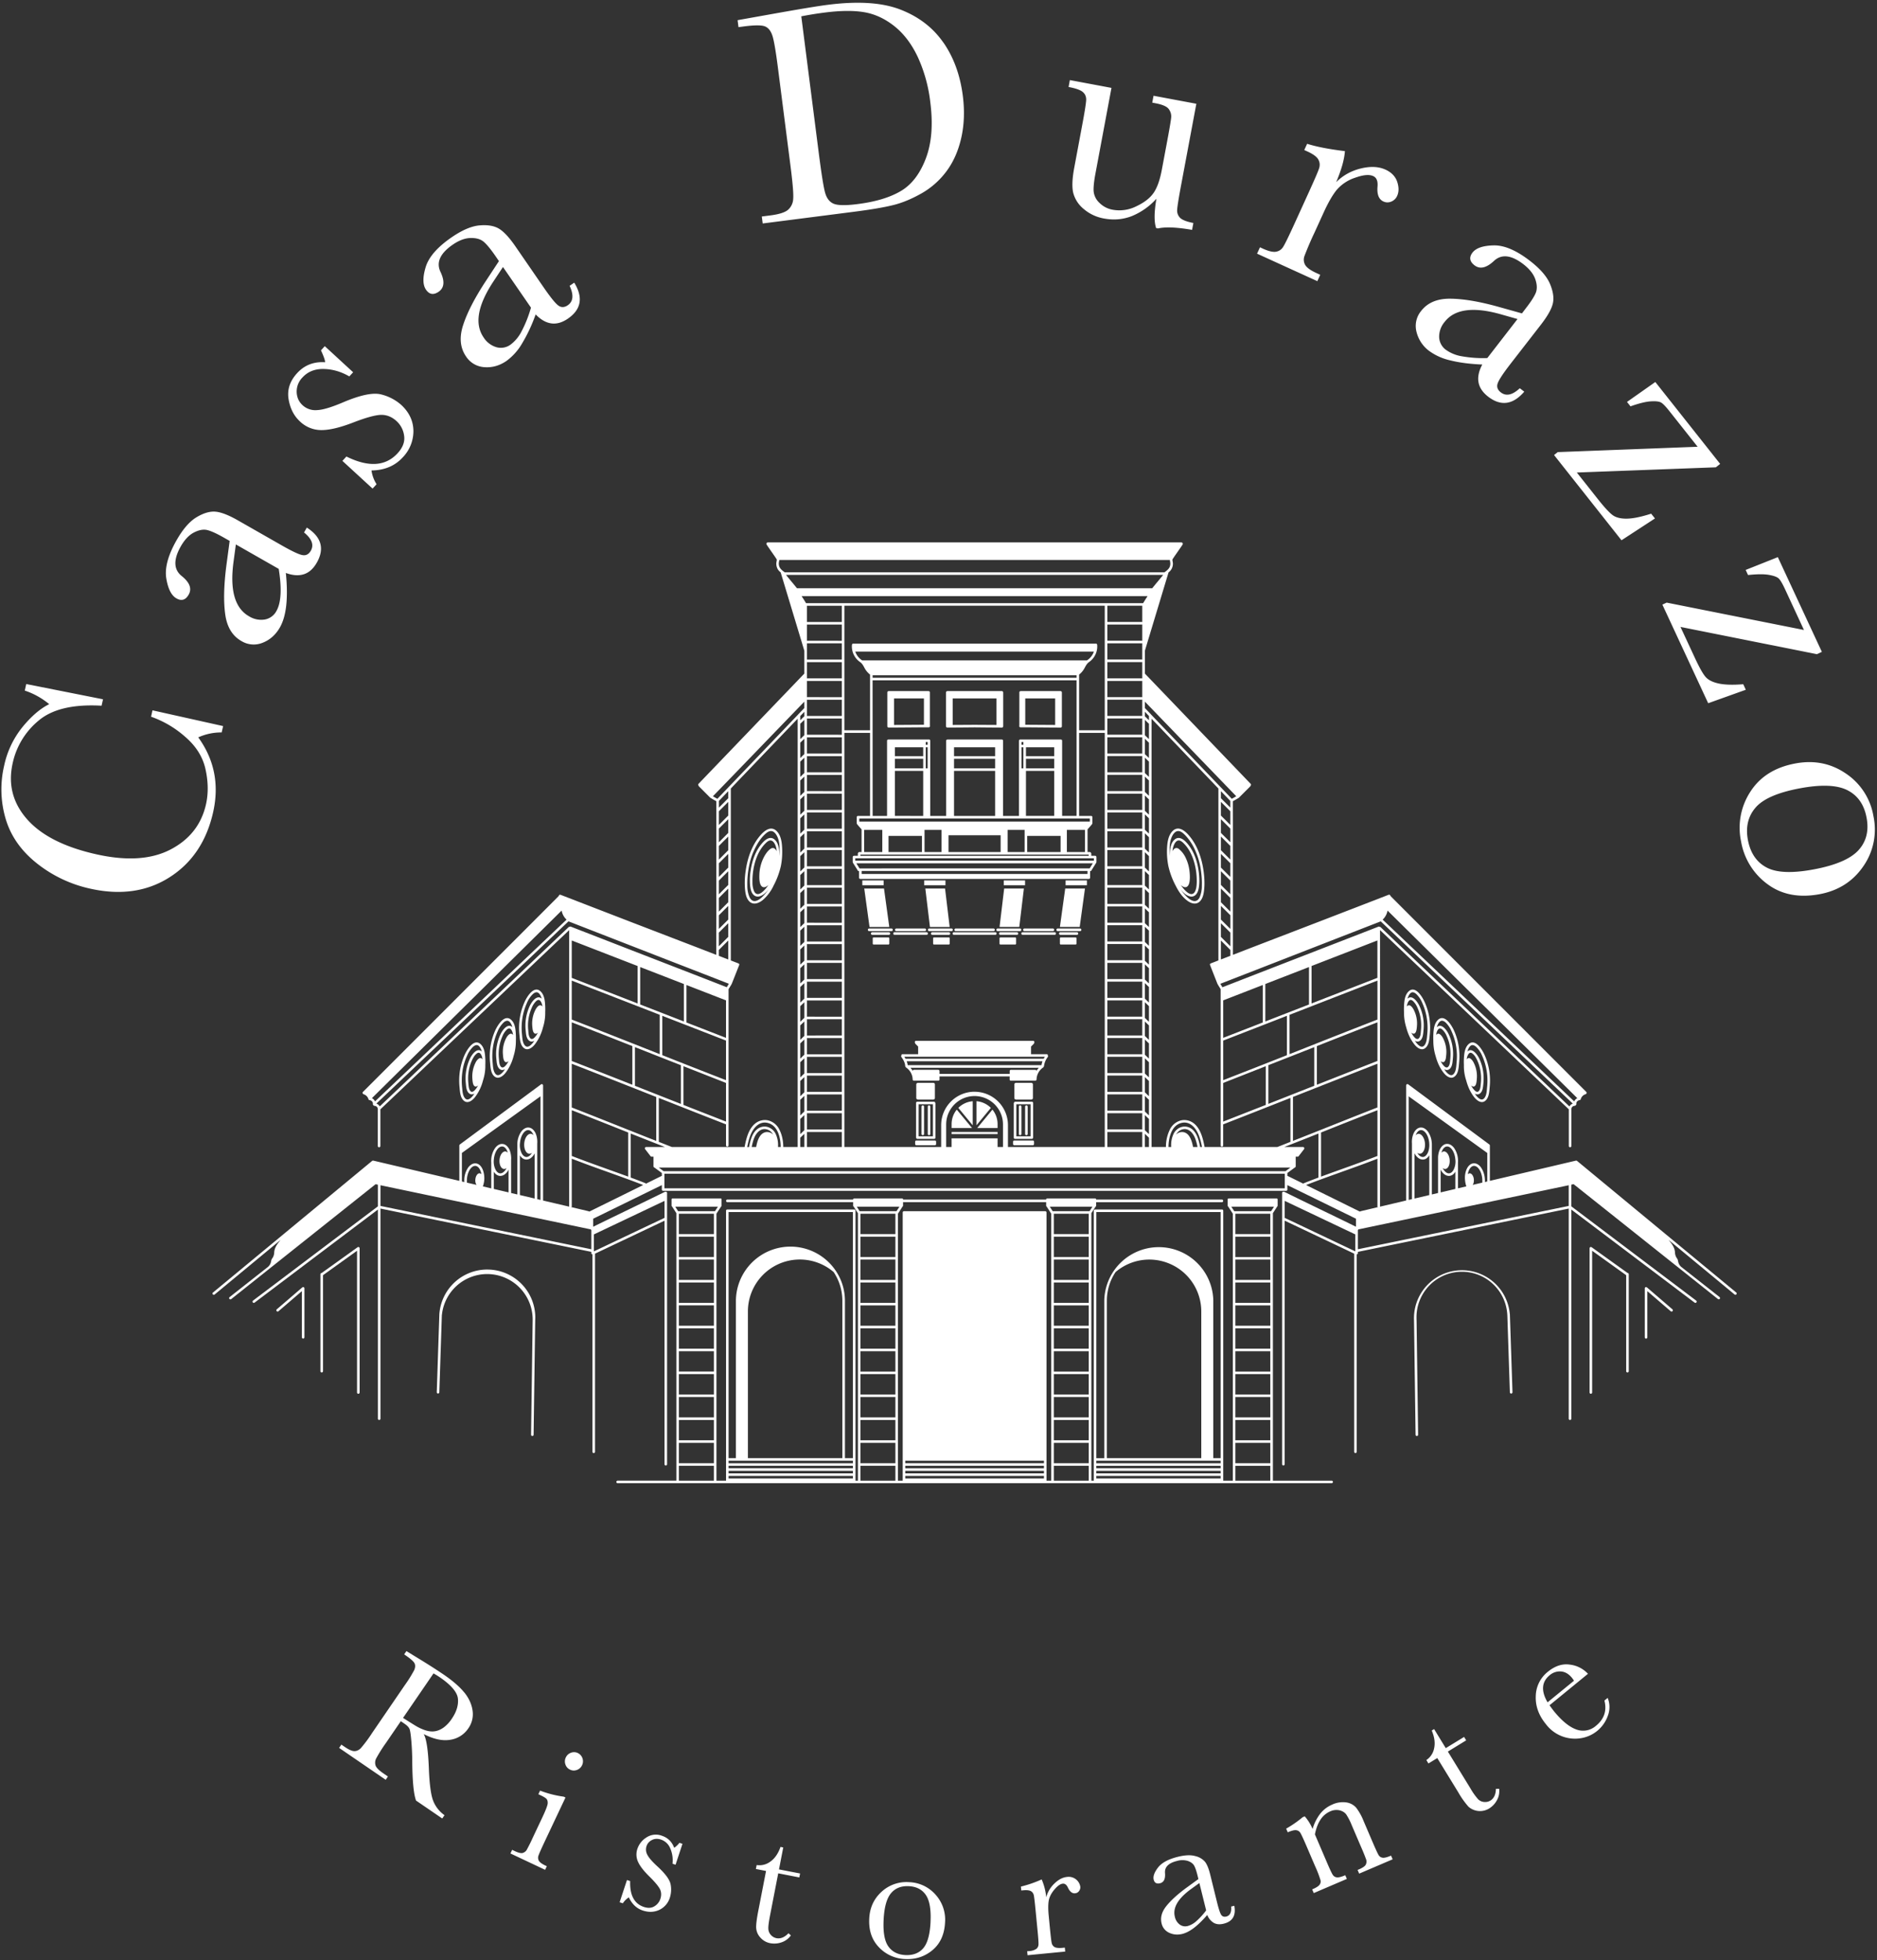
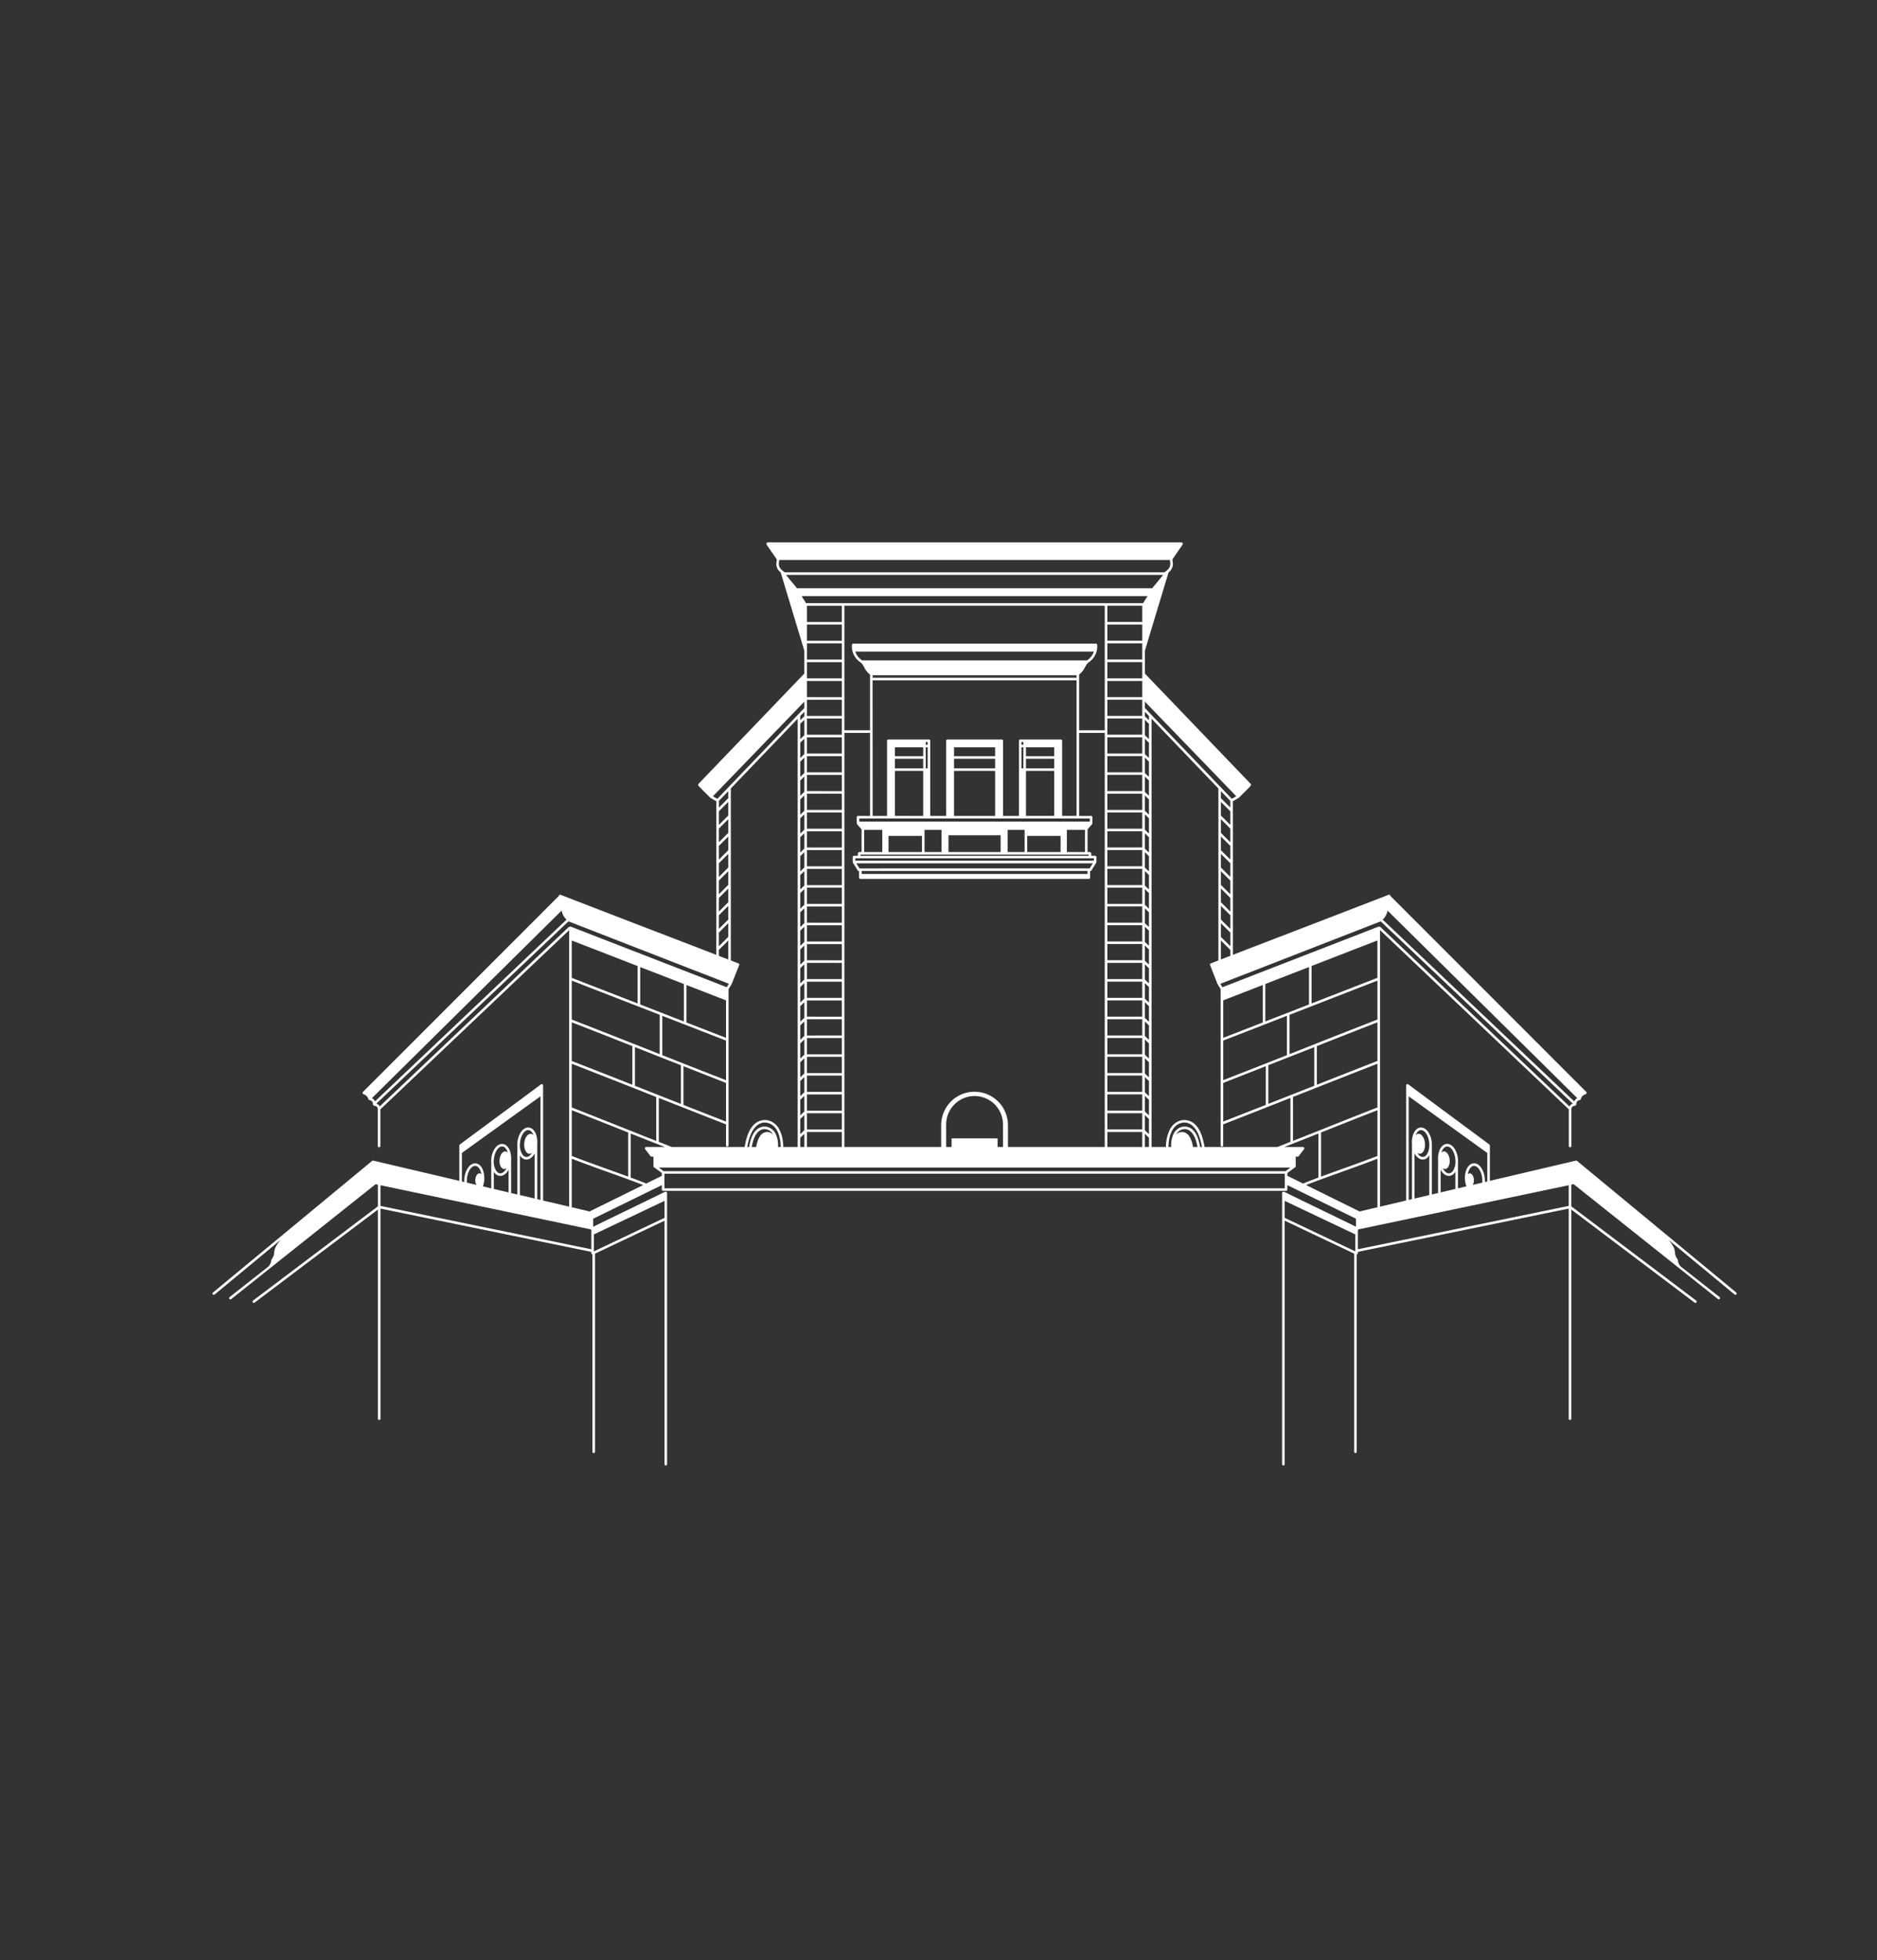
<svg xmlns="http://www.w3.org/2000/svg" fill="none" viewBox="0 0 590 616">
  <rect x="0" y="0" width="590" height="616" fill="#333333" stroke="none" />
-   <path fill="#fff" d="M47.49 225.24a32.2 32.2 0 0 1 10.6 6.21c3.48 2.95 5.65 6.38 6.51 10.3.86 3.92.91 7.58.16 10.97-1.42 6.35-5.13 11.1-11.14 14.24-6.02 3.14-13.77 3.65-23.27 1.53-10.03-2.23-17.3-5.9-21.82-11.01-4.51-5.11-6.03-10.98-4.55-17.62a23.85 23.85 0 0 1 8.25-13.48c4.29-3.57 10.86-5.1 19.7-4.6l.45-2.02-24.13-4.79-.46 2.06c2.77.91 5.33 2.33 7.68 4.26-2.8 1.38-5.59 3.77-8.39 7.18a28.78 28.78 0 0 0-5.79 12.22 32.6 32.6 0 0 0 .5 16.68c1.61 5.4 4.88 10.05 9.81 13.96a40.99 40.99 0 0 0 16.79 7.95c9.53 2.12 17.84.93 24.92-3.59 7.09-4.52 11.65-11.35 13.7-20.51 1.92-8.66.36-16.47-4.69-23.45a17.47 17.47 0 0 1 7.36-1.55l.45-2-22.2-4.95-.44 2m40.69-38.46c-.12 2.2-.55 3.96-1.3 5.26a5.16 5.16 0 0 1-3.63 2.66 7.2 7.2 0 0 1-5-1.03c-4.41-2.51-6.03-8.17-4.86-16.99l.75-5.57 13.47 7.68c.5 3.12.7 5.78.57 7.99Zm8.26-20.97-.87 1.54c2.46 2 3.17 3.9 2.13 5.73-.64 1.11-1.5 1.57-2.6 1.38-1.11-.18-3.27-1.2-6.49-3.03l-13.76-7.85c-2.9-1.66-5.25-2.58-7.02-2.76-1.76-.18-3.76.38-5.97 1.69-2.22 1.3-4.33 3.72-6.34 7.24-2.7 4.74-3.78 8.75-3.25 12.03.54 3.28 1.6 5.37 3.18 6.27 1.6.92 2.89.53 3.85-1.16 1.08-1.89.33-3.86-2.25-5.91-2.5-2.05-2.56-5.16-.2-9.31 1.2-2.08 2.56-3.52 4.12-4.32 1.56-.8 2.95-1.06 4.18-.76 1.23.3 3.02 1.11 5.37 2.46l1.67.95-1.06 7.93c-.77 6.06-.89 11.1-.34 15.1.54 4 2.24 6.82 5.1 8.44a7.4 7.4 0 0 0 6.7.52c2.28-.9 4.07-2.5 5.39-4.8 1.02-1.8 1.7-4.14 2-7 .3-2.85.26-6.22-.13-10.12 2.16.8 4.05.92 5.67.4 1.63-.53 2.97-1.73 4.05-3.62 2.51-4.4 1.47-8.08-3.13-11.04Zm23.42-41.83c-2.53-.68-6.54.14-12.02 2.47-3.64 1.55-6.36 2.37-8.16 2.44a5.91 5.91 0 0 1-5.94-3.42 6.27 6.27 0 0 1 1.34-6.84c1.69-1.84 3.92-2.73 6.7-2.66 2.78.06 5.45.84 8.02 2.33l1.2-1.3-8.91-8.2-1.2 1.31c.84 1.82 1.28 3.06 1.3 3.74-3.55-.24-6.48.9-8.79 3.42-2.27 2.46-3.16 5.17-2.7 8.12.48 2.95 1.67 5.3 3.57 7.05a9.67 9.67 0 0 0 6.79 2.73c2.55 0 5.88-.8 10-2.39 3.9-1.51 6.78-2.31 8.63-2.39 1.83-.05 3.5.61 5 2a7.48 7.48 0 0 1 2.34 4.59c.27 1.87-.42 3.7-2.06 5.48-3.78 4.11-9.14 4.45-16.08 1.02l-1.26 1.37 9.48 8.71 1.26-1.37a10.77 10.77 0 0 1-1.6-4.33c4.08-.06 7.34-1.42 9.78-4.07a11.88 11.88 0 0 0 3.4-8.43c-.06-3.1-1.34-5.8-3.85-8.12a14.88 14.88 0 0 0-6.24-3.26Zm44.09-19.85c-.82 1.64-2 3.07-3.46 4.18a5.16 5.16 0 0 1-4.43.82 7.2 7.2 0 0 1-4.06-3.1c-2.87-4.19-1.87-9.99 3-17.42l3.1-4.69 8.8 12.77a38.2 38.2 0 0 1-2.95 7.44Zm15.1-14.29c1.34 2.87 1.15 4.9-.58 6.1-1.05.72-2.04.75-2.95.1-.91-.65-2.41-2.5-4.52-5.55l-8.98-13.04c-1.9-2.76-3.6-4.6-5.12-5.54-1.52-.93-3.56-1.29-6.12-1.07-2.56.21-5.51 1.47-8.85 3.77-4.5 3.1-7.21 6.23-8.15 9.42-.95 3.19-.9 5.53.13 7.03 1.05 1.52 2.37 1.73 3.98.63 1.78-1.23 1.97-3.33.54-6.3-1.36-2.94-.07-5.76 3.87-8.48 1.97-1.36 3.83-2.06 5.58-2.1 1.75-.05 3.12.33 4.1 1.13.97.8 2.23 2.32 3.77 4.55l1.08 1.58-4.4 6.69c-3.33 5.12-5.62 9.6-6.86 13.44-1.25 3.85-.94 7.12.92 9.83a7.4 7.4 0 0 0 5.81 3.37c2.45.18 4.76-.48 6.94-1.99a17.92 17.92 0 0 0 4.84-5.42 49.88 49.88 0 0 0 4.29-9.17c1.6 1.65 3.24 2.59 4.93 2.82 1.7.23 3.43-.27 5.22-1.5 4.18-2.88 4.84-6.64 1.98-11.3l-1.46 1M291 49.84c-1.84 4.82-4.47 8.23-7.88 10.22-3.4 2-7.91 3.36-13.52 4.07-3.83.5-6.38.44-7.66-.15-1.29-.59-2.16-1.79-2.63-3.6-.48-1.8-1.12-5.88-1.94-12.24l-5.5-43.01c2.44-.47 4.87-.87 7.27-1.17 5-.65 9.16-.69 12.48-.13 3.32.56 6.47 2 9.44 4.34 2.97 2.34 5.43 5.55 7.38 9.64a46.85 46.85 0 0 1 3.98 14.3c.9 7 .43 12.9-1.42 17.73Zm5.5-36.5c-3.24-4.66-7.73-8.1-13.45-10.32-5.72-2.23-13.36-2.73-22.92-1.5-3.07.39-8.99 1.37-17.76 2.94l-10.52 1.88.28 2.19 1.9-.25c3.26-.41 5.4-.4 6.44.02 1.04.43 1.8 1.38 2.3 2.85.49 1.46 1.06 4.75 1.72 9.88l3.98 31.05c.69 5.38.98 8.82.86 10.33a4.87 4.87 0 0 1-1.62 3.52c-.97.83-2.83 1.42-5.59 1.77l-2.66.34.28 2.19 28.54-3.66c5.34-.68 9.47-1.38 12.37-2.09 2.9-.7 5.9-1.95 9-3.7a25.4 25.4 0 0 0 7.89-7c2.15-2.9 3.7-6.4 4.62-10.49.92-4.09 1.08-8.49.48-13.2-.84-6.52-2.88-12.1-6.13-16.76m79.54 19.28-13.46-2.52-.4 2.17.98.18c2.23.42 3.63 1.03 4.21 1.84.58.8.83 1.67.76 2.6-.08.93-.51 3.49-1.3 7.7l-1.63 8.7c-.61 3.29-1.48 5.75-2.62 7.37-1.13 1.62-2.94 3.02-5.43 4.19a11.84 11.84 0 0 1-7.36 1.08 7.76 7.76 0 0 1-4.22-2.18 5.69 5.69 0 0 1-1.81-3.57c-.1-1.25.1-3.2.6-5.83l5-26.72-13.08-2.45-.4 2.17c2.23.41 3.7.93 4.45 1.56s1.1 1.45 1.08 2.47c-.03 1.01-.46 3.75-1.3 8.2l-2.45 13.13c-.64 3.41-.75 6.04-.33 7.87.52 2 1.66 3.77 3.26 5.07a13.3 13.3 0 0 0 6.5 3.04c2.97.55 5.83.31 8.58-.73 3-1.22 5.67-3.1 7.82-5.5-.73 4.24-.76 7.32-.08 9.24l.57.1c2.37-.53 5.95-.38 10.72.45l.4-2.16c-2.06-.4-3.45-.93-4.14-1.6a3.22 3.22 0 0 1-.94-2.67c.07-1.09.5-3.73 1.29-7.94l4.73-25.26Zm59.42 20.69c-2.12-.97-4.69-1.09-7.7-.36-3.02.73-5.6 2.16-7.77 4.3 1.63-3.82 2.55-7.06 2.75-9.74-5.05-.62-9-1.39-11.88-2.31l-.9 1.96.92.42c1.86.84 3.03 1.7 3.5 2.57.49.87.56 1.8.22 2.83-.34 1.02-1.39 3.44-3.13 7.27l-4.59 10.07c-1.88 4.12-3.08 6.58-3.63 7.39-.54.8-1.3 1.27-2.25 1.42-.96.14-2.3-.19-4.05-.98l-.91-.42-.92 2 18.95 8.64.91-2-1.22-.56c-1.86-.85-3.03-1.7-3.52-2.55a3.32 3.32 0 0 1-.2-2.83 99.62 99.62 0 0 1 3.11-7.26l2.9-6.36c1.46-3.2 2.85-5.6 4.17-7.2a12.98 12.98 0 0 1 5.77-3.76c2.51-.9 4.4-1.07 5.64-.5 1.05.47 1.5 1.56 1.36 3.25-.22 2.49.4 4.07 1.85 4.73.81.37 1.64.38 2.48.03a3.4 3.4 0 0 0 1.84-1.8c.57-1.24.57-2.72.02-4.4-.57-1.7-1.8-2.98-3.72-3.86m32.04 59.23a38.1 38.1 0 0 1-7.98-.55 11.95 11.95 0 0 1-5.03-2.03 5.17 5.17 0 0 1-2.13-3.97 7.2 7.2 0 0 1 1.73-4.81c3.1-4.01 8.94-4.82 17.5-2.43l5.4 1.53-9.49 12.26Zm13.46-30.5c-4.31-3.34-8.13-4.97-11.45-4.9-3.33.07-5.54.82-6.66 2.25-1.13 1.47-.93 2.8.6 3.99 1.72 1.33 3.78.86 6.18-1.4 2.38-2.19 5.46-1.82 9.25 1.11 1.89 1.47 3.12 3.03 3.7 4.68.57 1.66.62 3.07.16 4.25-.47 1.17-1.53 2.83-3.2 4.97l-1.16 1.52-7.72-2.16c-5.89-1.62-10.85-2.44-14.9-2.46-4.03-.02-7.06 1.26-9.07 3.86a7.4 7.4 0 0 0-1.45 6.57c.6 2.4 2 4.53 4 6a17.93 17.93 0 0 0 6.64 2.96c2.78.7 6.13 1.14 10.04 1.3-1.09 2.03-1.48 3.88-1.19 5.56.3 1.68 1.3 3.19 3.01 4.52 4.01 3.1 7.8 2.59 11.37-1.55l-1.4-1.08c-2.32 2.16-4.3 2.59-5.97 1.3-1.01-.78-1.35-1.7-1-2.77.34-1.07 1.64-3.06 3.9-6l9.71-12.51c2.05-2.65 3.3-4.84 3.72-6.56.43-1.73.15-3.78-.83-6.16-.98-2.38-3.08-4.8-6.28-7.29ZM511.5 163c-1.9.03-3.37-.3-4.4-.98-1.04-.69-2.64-2.4-4.8-5.12l-6.65-8.4 43.7-1.64 1.35-1.07-20.38-25.74-8.9 6.26 1.1 1.39c2.7-.96 4.83-1.48 6.4-1.57 1.59-.1 2.67.04 3.26.4.6.37 1.46 1.27 2.59 2.7l8.85 11.17-43.97 1.68-1.16.92 21.2 26.79 10.52-6.86-1.2-1.5c-3.1 1-5.62 1.52-7.52 1.56m36.46 52.04c-3.26.26-5.82.18-7.68-.22-1.86-.4-3.2-1.06-4.05-1.97-.85-.91-2-2.94-3.47-6.1l-4.52-9.72 42.88 8.57 1.56-.73-13.84-29.77-10.11 4.02.74 1.6c2.85-.3 5.06-.32 6.61-.04 1.56.28 2.58.67 3.07 1.16.5.5 1.13 1.57 1.9 3.22l6 12.93-43.15-8.6-1.35.63 14.4 30.99 11.82-4.23-.8-1.74m36.24 52.14c-2.48 2.72-7.1 4.72-13.87 6.01-6.83 1.3-11.82 1.13-14.98-.53-3.16-1.65-5.13-4.53-5.92-8.64-.76-4.01.01-7.39 2.34-10.14 2.31-2.75 6.89-4.77 13.72-6.08 6.8-1.3 11.84-1.13 15.12.5 3.29 1.63 5.32 4.5 6.1 8.6.8 4.14-.05 7.57-2.52 10.28h.01Zm4.68-10.68a20.1 20.1 0 0 0-8.73-13.44c-4.72-3.2-10.02-4.23-15.92-3.1-6.36 1.2-11.05 4.18-14.06 8.9a20.7 20.7 0 0 0-2.9 15.57 20.98 20.98 0 0 0 8.35 13.47c4.47 3.3 9.96 4.33 16.45 3.1 5.86-1.12 10.4-4.04 13.63-8.75a20.14 20.14 0 0 0 3.18-15.75ZM142.02 540.13a10.77 10.77 0 0 1-2.6 2.79c-.9.63-1.8 1.01-2.7 1.15-.9.15-1.89.05-2.96-.28-1.22-.4-2.38-.96-3.47-1.65-1.25-.77-2.44-1.52-3.6-2.26l9.58-13.99c.76.44 1.42.84 1.97 1.22 3.61 2.47 5.51 4.72 5.7 6.75.2 2.03-.45 4.12-1.92 6.27Zm3.91-8.25c-1.46-1.8-3.64-3.69-6.56-5.68a193.4 193.4 0 0 0-7.09-4.55l-4.53-2.77-.7 1.03.51.36c1.55 1.06 2.47 1.88 2.75 2.47.28.6.24 1.29-.1 2.09-.9 1.69-1.9 3.3-3.03 4.85l-10.26 15a41.8 41.8 0 0 1-3.54 4.75c-.62.6-1.3.9-2.02.89-.73-.02-1.75-.47-3.06-1.37l-1-.68-.7 1.04 14.64 10.02.7-1.04-1.46-1c-1.38-.95-2.2-1.77-2.43-2.47a2.91 2.91 0 0 1 .23-2.27 48.09 48.09 0 0 1 3.06-4.84l4.65-6.8 1.22.84c.82.57 1.34 1.12 1.54 1.67.2.54.38 1.8.55 3.79.17 1.98.26 3.99.28 6.03.04 6.39.44 10.6 1.2 12.62l8.23 5.63.71-1.04a9.99 9.99 0 0 1-3.64-4.74c-.66-1.87-1.09-5.15-1.27-9.85-.22-5.78-.76-9.42-1.62-10.9 3.1 1.6 5.86 2.2 8.3 1.8a8.27 8.27 0 0 0 5.72-3.6 7.67 7.67 0 0 0 1.33-5.59c-.28-2-1.15-3.9-2.6-5.7M171.09 579l6.66-14.1-.55-.27a33.4 33.4 0 0 1-7.44-1.9l-.53 1.13.66.32c.93.43 1.54.8 1.85 1.11.3.3.45.78.42 1.41-.02.63-.6 2.14-1.71 4.5l-2.9 6.14a57.09 57.09 0 0 1-2.01 4.05c-.28.44-.68.75-1.2.92-.5.17-1.35-.02-2.52-.57l-.84-.4-.53 1.14 10.9 5.14.53-1.14-.52-.24c-1.05-.5-1.71-1-1.99-1.49a1.95 1.95 0 0 1-.1-1.62c.2-.59.8-1.96 1.82-4.12m10.56-28.08a2.72 2.72 0 0 0-2.18-.1c-.75.28-1.28.77-1.62 1.48a2.82 2.82 0 0 0-.12 2.2c.26.76.75 1.3 1.46 1.63.7.34 1.43.36 2.16.09a2.82 2.82 0 0 0 1.62-1.5 2.87 2.87 0 0 0-1.32-3.8Zm30.27 29.77c-.71-1.9-2-3.17-3.85-3.78a5.34 5.34 0 0 0-4.86.52 6.72 6.72 0 0 0-2.83 3.51 5.52 5.52 0 0 0 .18 4.17c.6 1.33 1.8 2.88 3.6 4.64 1.7 1.68 2.8 3 3.28 3.93.45.94.5 1.96.13 3.07a4.26 4.26 0 0 1-1.83 2.3c-.91.58-2.03.66-3.34.23-3.03-1-4.47-3.71-4.32-8.13l-1-.34-2.31 6.99 1.01.33a6.17 6.17 0 0 1 1.88-1.86c1 2.11 2.46 3.5 4.42 4.14 1.85.6 3.58.53 5.18-.22a6.27 6.27 0 0 0 3.32-3.91c.4-1.3.48-2.68.23-4.02-.24-1.48-1.61-3.37-4.11-5.67-1.67-1.53-2.73-2.75-3.2-3.67a3.4 3.4 0 0 1-.27-2.77c.28-.84.85-1.48 1.7-1.91.85-.43 1.8-.48 2.84-.13a4.78 4.78 0 0 1 2.95 2.86c.62 1.46.85 3.03.67 4.72l.96.32 2.17-6.57-.96-.31a7.06 7.06 0 0 1-1.64 1.56Zm34.28-.1-.86-.18c-.74 2.1-1.8 3.64-3.2 4.62a5.7 5.7 0 0 1-4.3 1.08l-.25 1.24 3.2.62-2.42 12.45c-.5 2.55-.73 4.36-.68 5.43a4.9 4.9 0 0 0 1.3 3.03 5.45 5.45 0 0 0 3.18 1.8 6.9 6.9 0 0 0 3.46-.27 5.87 5.87 0 0 0 2.97-2.19l-.76-.68c-1.23 1.29-2.5 1.8-3.78 1.55a3.15 3.15 0 0 1-1.74-1 3 3 0 0 1-.8-1.93c-.05-.74.13-2.13.52-4.17l2.58-13.28 6.63 1.29.24-1.24-6.63-1.28 1.34-6.9m46.3 23.45c-.2 3.97-.98 6.72-2.32 8.25-1.34 1.53-3.2 2.23-5.6 2.12-2.32-.12-4.1-1-5.3-2.66-1.22-1.66-1.73-4.47-1.53-8.44.2-3.95.97-6.72 2.32-8.33 1.34-1.6 3.21-2.34 5.6-2.22 2.4.12 4.18 1.05 5.36 2.78 1.17 1.74 1.66 4.57 1.46 8.5h.01Zm-6.77-12.54a11.5 11.5 0 0 0-8.64 3.03c-2.4 2.2-3.7 5-3.86 8.42-.19 3.7.83 6.7 3.04 9a11.83 11.83 0 0 0 8.25 3.71c3.3.16 6.16-.77 8.6-2.81 2.44-2.04 3.75-4.95 3.94-8.72a11.7 11.7 0 0 0-3.02-8.74 11.52 11.52 0 0 0-8.31-3.89Zm49.65-1.64c-1.33.13-2.63.8-3.91 2.03a9.32 9.32 0 0 0-2.61 4.35 18.19 18.19 0 0 0-1.43-5.6 37.6 37.6 0 0 1-6.53 2.25l.12 1.22.57-.05c1.16-.11 1.98-.02 2.47.27.48.29.79.74.91 1.34.12.6.3 2.1.53 4.49l.61 6.28c.26 2.58.36 4.14.32 4.7-.04.55-.27 1-.7 1.34a4.5 4.5 0 0 1-2.29.68l-.57.05.12 1.25 11.84-1.15-.12-1.25-.77.08c-1.16.1-1.98.02-2.47-.26a1.9 1.9 0 0 1-.9-1.34c-.13-.6-.3-2.1-.54-4.48l-.38-3.97c-.2-2-.2-3.58 0-4.75s.79-2.34 1.77-3.5c.99-1.17 1.87-1.8 2.65-1.87.66-.06 1.19.34 1.6 1.22.6 1.3 1.36 1.9 2.27 1.8.5-.04.92-.27 1.23-.69.32-.41.45-.88.4-1.4a3.7 3.7 0 0 0-4.19-3.04Zm40.67 13.89a6.85 6.85 0 0 1-2.7 1.53c-.93.23-1.77.08-2.53-.46a4.12 4.12 0 0 1-1.53-2.47c-.7-2.82 1-5.72 5.11-8.7l2.6-1.88 2.13 8.6a21.9 21.9 0 0 1-3.08 3.38Zm10.94-4.59c.15 1.8-.36 2.85-1.53 3.14-.7.17-1.24 0-1.6-.54-.35-.53-.78-1.82-1.29-3.87l-2.17-8.79c-.45-1.85-1-3.19-1.62-3.99a5.68 5.68 0 0 0-3.04-1.8c-1.42-.41-3.25-.34-5.5.22-3.02.75-5.1 1.88-6.25 3.39-1.15 1.5-1.6 2.77-1.35 3.78.25 1.02.92 1.4 2 1.14 1.2-.3 1.72-1.38 1.56-3.26-.14-1.84 1.12-3.1 3.78-3.75 1.1-.33 2.3-.33 3.4 0 .95.34 1.6.82 1.96 1.44.36.62.73 1.69 1.1 3.2l.26 1.05-3.7 2.69c-2.81 2.06-4.94 4-6.38 5.8-1.44 1.8-1.94 3.6-1.5 5.43a4.23 4.23 0 0 0 2.43 2.98c1.27.59 2.64.7 4.11.34 1.15-.29 2.38-.93 3.68-1.92 1.3-1 2.68-2.35 4.14-4.04a4.92 4.92 0 0 0 2.07 2.5c.86.47 1.88.55 3.09.25 2.81-.69 3.92-2.57 3.34-5.63l-.99.24Zm47.65-15.34a1.72 1.72 0 0 1-1.3-.83c-.3-.49-.96-1.92-1.98-4.3l-2.75-6.43a17.32 17.32 0 0 0-2.32-4.16c-.8-.9-1.9-1.5-3.1-1.66a7.87 7.87 0 0 0-4.48.7 9.5 9.5 0 0 0-3.7 2.82 14.3 14.3 0 0 0-2.42 4.82 14.92 14.92 0 0 0-2.47-3.97l-.68.3a35.04 35.04 0 0 1-5.16 3.57l.5 1.15c1.2-.51 2.08-.74 2.64-.66.55.06.99.34 1.3.8.3.48.98 1.91 2 4.3l2.63 6.14c.69 1.47 1.27 3 1.75 4.55.1.53-.03 1-.38 1.43-.35.43-1.1.89-2.26 1.38l.5 1.16 10.4-4.45-.5-1.16c-1.2.52-2.09.74-2.64.67-.56-.07-1-.34-1.3-.82-.32-.48-.99-1.91-2-4.29l-3.6-8.4c.37-1.87.95-3.42 1.75-4.62a6.85 6.85 0 0 1 3.04-2.6c.93-.44 2-.56 3-.33.92.24 1.6.68 2.06 1.3a18.9 18.9 0 0 1 1.73 3.38l2.84 6.63a64.71 64.71 0 0 1 1.7 4.18c.15.5.12 1-.1 1.5-.22.51-.93 1.02-2.13 1.54l-.48.2.5 1.16 10.52-4.5-.5-1.16c-1.18.5-2.05.73-2.61.66Zm33.83-17.96c-.58.36-1.23.5-1.97.44a3.02 3.02 0 0 1-1.9-.88 20.51 20.51 0 0 1-2.42-3.43l-7.07-11.53 5.76-3.53-.66-1.07-5.76 3.52-3.67-5.99-.74.46c.87 2.05 1.12 3.9.75 5.57a5.69 5.69 0 0 1-2.44 3.7l.65 1.08 2.78-1.7 6.63 10.81c.9 1.6 1.97 3.09 3.17 4.47a5.48 5.48 0 0 0 6.56.53c1-.63 1.81-1.5 2.37-2.53.63-1.1.86-2.3.72-3.63l-1.02.02c-.04 1.78-.62 3-1.74 3.7m18.67-39.43a4.86 4.86 0 0 1 3.51-1.16c1.29.1 2.44.76 3.46 2 .2.25.42.56.64.92l-8.3 6.78c-2.1-3.59-1.88-6.44.69-8.54Zm18.2 7.15-1.02.83c.81 3.18-.07 5.82-2.63 7.91a6.08 6.08 0 0 1-6.15 1.2c-2.2-.76-4.55-2.66-7.04-5.7-.5-.63-.97-1.27-1.43-1.93l12.08-9.88a9.16 9.16 0 0 0-5.64-2.88c-2.37-.37-4.7.38-6.96 2.23a9.99 9.99 0 0 0-3.81 7.66c-.13 3.12.93 6.05 3.17 8.79a11.45 11.45 0 0 0 11.05 4.43 10.77 10.77 0 0 0 8.45-7.09 7.6 7.6 0 0 0-.07-5.57Zm-183.07-314.1h9.4v8.34l-9.4-.06v-8.28Zm-1.5 9.08c4.2 0 8.4.07 12.61.08.11 0 .2-.05.26-.1l.02-.02.02-.03c.07-.06.1-.15.1-.25v-10.63c0-.06 0-.12-.03-.17a.36.36 0 0 0-.11-.13.36.36 0 0 0-.3-.13h-12.41a.3.3 0 0 0-.1.01c-.2-.01-.42.12-.42.4v10.42c-.09.23.03.55.36.55Zm.66 65.21h10.1c.51 0 .51-.8 0-.8h-10.1c-.52 0-.52.8 0 .8Zm.56-1.17h8.98c.52 0 .52-.8 0-.8h-8.98c-.52 0-.52.8 0 .8Zm19.66-15.93h-6.7v1.52h6.7v-1.52Zm-19.44 0h-6.7v1.52h6.7v-1.52Zm18.83 2.55h-6.21l-1.67 12.08h6.22l1.66-12.08Zm-19.2 0h-6.2l-1.45 12.08h6.2l1.45-12.08Zm-8.24 13.38h7.04c.52 0 .52-.8 0-.8h-7.05c-.52 0-.52.8 0 .8m6.08.36h-5.25c-.52 0-.52.81 0 .81h5.25c.52 0 .52-.8 0-.8m12.79-.37h7.05c.52 0 .52-.8 0-.8h-7.05c-.52 0-.52.8 0 .8Zm6.07.36h-5.25c-.52 0-.52.81 0 .81h5.25c.52 0 .52-.8 0-.8m-24.09 1.63c-.04 0-.07 0-.1.02a.25.25 0 0 0-.14.15.26.26 0 0 0-.02.1v1.68c0 .15.12.27.26.27h4.68c.15 0 .27-.12.27-.27v-1.68a.27.27 0 0 0-.08-.2.26.26 0 0 0-.19-.07h-4.68Zm23.66 0h-4.67a.27.27 0 0 0-.2.08.26.26 0 0 0-.07.19v1.68c0 .15.12.27.27.27h4.68c.14 0 .26-.12.26-.27v-1.68a.26.26 0 0 0-.26-.27m-18.77 50.95h4.83c.28 0 .51-.23.51-.51v-4.25a.51.51 0 0 0-.15-.35.51.51 0 0 0-.35-.15h-4.84a.51.51 0 0 0-.5.5v4.25c0 .28.22.5.5.5m.12 1.48h4.49v10.08h-4.49v-10.08Zm-.8-.23v10.69c0 .06 0 .12.03.17.05.14.17.25.37.25h5.27c.18 0 .29-.1.34-.21a.38.38 0 0 0 .08-.25v-10.79c0-.07 0-.13-.03-.17a.37.37 0 0 0-.37-.26h-5.24c-.23 0-.35.16-.38.34a.34.34 0 0 0-.08.23" />
-   <path fill="#fff" d="M320.26 347.79v8.57c0 .52.8.52.8 0v-8.57c0-.52-.8-.52-.8 0Zm1.97 0v8.57c0 .52.8.52.8 0v-8.57c0-.52-.8-.52-.8 0Zm54.87-65.81c-1.57 3.12-4.77-.64-6-2.52.41.54.87 1.04 1.4 1.47.9.7 2.15 1.23 3.15.45.94-.73 1.17-2.1 1.27-3.2.14-1.45.04-2.94-.14-4.38l-.02-.04v-.06c-.44-3.2-1.6-6.55-3.85-8.96-.94-1.02-2.35-2-3.64-.94-1.1.9-1.42 2.47-1.53 3.82-.04.44-.05.89-.05 1.33-.03-.34-.05-.68-.05-1.01-.02-1.67 0-3.47.72-5 .35-.77.98-1.71 1.92-1.77.9-.05 1.7.74 2.28 1.32a16.48 16.48 0 0 1 3.14 4.8c.93 2.09 1.55 4.3 1.83 6.57.2 1.49.3 2.99.25 4.48a8.9 8.9 0 0 1-.69 3.64h.01Zm-7.45-15.46a1.3 1.3 0 0 0-.82.54c-.1.13-.2.29-.28.45.07-.7.2-1.4.49-2.04.24-.54.64-1.18 1.25-1.32.73-.17 1.43.52 1.9 1 2.24 2.27 3.34 5.61 3.79 8.71.14 1.12.22 2.26.2 3.4-.03.93-.1 1.94-.5 2.8-1.15 2.39-3.56-.48-4.5-1.91.5.45 1.13.81 1.7.62 1.17-.38 1.16-2.7 1.12-3.67-.02-.51-.06-1.03-.13-1.55a12.87 12.87 0 0 0-1.06-3.72 7.92 7.92 0 0 0-2.3-3.07 1.22 1.22 0 0 0-.86-.24Zm8.66 7.22v-.05c-.56-4.08-2.03-8.33-4.85-11.43-1.22-1.34-3.06-2.7-4.73-1.23-1.37 1.22-1.74 3.26-1.86 5a23 23 0 0 0 .38 6.14 24.65 24.65 0 0 0 2.27 6.11c.85 1.7 1.9 3.35 3.4 4.55 1.11.91 2.73 1.67 4.03.63 1.16-.93 1.43-2.65 1.56-4.03.19-1.87.06-3.78-.18-5.63l-.02-.06Zm70.31 51.33c-.11 1.11-.13 2.62-.94 3.5-.93 1.04-2.17-.4-2.71-1.16l-.23-.32c.51.27 1.09.36 1.61-.03.95-.7 1-2.2 1.1-3.26.28-2.65-.16-5.35-1.32-7.76-.59-1.22-2.23-3.59-3.72-2.17.09-.32.2-.62.34-.9.24-.48.63-1.09 1.23-1.13.47-.03.9.28 1.24.58.8.8 1.44 1.75 1.86 2.8a19.11 19.11 0 0 1 1.54 9.85Zm-4.55.23a8.13 8.13 0 0 1-.47-.8c.38.35.9.56 1.29.06.35-.47.42-1.25.48-1.84v-.08a9.45 9.45 0 0 0-1.05-5.42c-.4-.75-1.38-1.96-2.12-.88.05-.43.15-.84.32-1.23.15-.34.42-.8.83-.86.34-.04.68.23.91.45.56.58 1 1.26 1.3 2 1 2.22 1.34 4.68 1.09 7.1-.07.78-.08 1.94-.68 2.52-.68.67-1.55-.5-1.9-1.02Zm-1.35-13.69c-1.1 1.1-1.3 2.82-1.38 4.29-.04.73-.05 1.47-.02 2.2a15.8 15.8 0 0 0 .72 4.83c.5 1.9 1.3 3.71 2.52 5.26.77 1 2.2 2.15 3.44 1.19 1.22-.95 1.29-2.9 1.43-4.31.35-3.48-.18-6.99-1.63-10.18-.71-1.6-2.96-5.38-5.08-3.28Zm15.12 22.4c-.1 1.13-.13 2.64-.93 3.52-.94 1.03-2.17-.42-2.72-1.17a2.7 2.7 0 0 1-.22-.33c.5.28 1.07.37 1.6-.02.95-.7 1-2.19 1.1-3.26.28-2.65-.16-5.35-1.32-7.76-.58-1.22-2.23-3.58-3.72-2.17.09-.32.2-.62.34-.9.24-.5.64-1.09 1.23-1.13.46-.03.92.28 1.24.58.8.8 1.43 1.75 1.85 2.8a18.9 18.9 0 0 1 1.55 9.84Zm-4.55.25c-.18-.26-.32-.54-.47-.8.38.34.9.55 1.29.05.36-.46.42-1.25.47-1.84l.01-.08a9.34 9.34 0 0 0-1.05-5.42c-.39-.74-1.38-1.96-2.12-.89.06-.42.15-.83.31-1.22.16-.34.42-.81.84-.86.34-.03.67.23.9.45a6 6 0 0 1 1.3 2c1 2.22 1.35 4.68 1.1 7.1-.08.78-.08 1.94-.68 2.52-.68.67-1.55-.5-1.9-1.01Zm-1.35-13.7c-1.1 1.1-1.3 2.82-1.38 4.3a20 20 0 0 0-.02 2.19c0 1.64.23 3.27.72 4.83.5 1.9 1.3 3.72 2.52 5.27.77.98 2.2 2.14 3.43 1.18 1.24-.95 1.3-2.9 1.43-4.32.36-3.47-.17-6.98-1.61-10.17-.73-1.6-2.96-5.37-5.1-3.27m15.51 21.1c-.11 1.12-.13 2.62-.93 3.5-.93 1.03-2.18-.4-2.72-1.16-.08-.1-.14-.21-.22-.33.5.29 1.08.37 1.6-.02.96-.7 1-2.19 1.11-3.25.27-2.67-.17-5.36-1.32-7.77-.6-1.22-2.24-3.58-3.73-2.17.1-.32.2-.61.34-.9.25-.49.63-1.1 1.23-1.13.47-.03.91.29 1.24.59.8.8 1.44 1.74 1.86 2.79a19.09 19.09 0 0 1 1.54 9.85Zm-4.55.24a8.13 8.13 0 0 1-.47-.8c.38.35.9.56 1.3.05.35-.46.41-1.25.47-1.83v-.1a9.38 9.38 0 0 0-1.04-5.42c-.4-.74-1.38-1.94-2.12-.88.04-.42.14-.84.31-1.22.15-.34.42-.81.83-.86.35-.04.68.23.91.45.59.55.96 1.28 1.3 2 1 2.22 1.34 4.69 1.1 7.1-.08.77-.09 1.94-.69 2.53-.67.66-1.54-.52-1.9-1.02Zm-1.35-13.7c-1.1 1.1-1.29 2.82-1.38 4.3a20 20 0 0 0-.01 2.19c-.04 1.64.2 3.27.72 4.83.5 1.9 1.3 3.72 2.51 5.27.77.98 2.2 2.14 3.44 1.18 1.23-.95 1.3-2.9 1.43-4.31a19.8 19.8 0 0 0-1.62-10.18c-.72-1.6-2.96-5.37-5.09-3.27m-136.89 30.2h-5.82a.37.37 0 0 0-.27.1.38.38 0 0 0-.12.27v.74c0 .21.17.39.39.39h5.82c.21 0 .38-.18.38-.39v-.73c0-.1-.04-.2-.11-.27a.38.38 0 0 0-.27-.11Zm193.02 46.16-.05-.03-.08-.04-.08-.02h-.07l-.08.01c-.03 0-.05 0-.07.02-.02 0-.04.03-.06.04l-.07.05-.01.01-.03.05-.04.08-.02.08v15.45a.4.4 0 1 0 .8 0v-14.52l7.35 6.32a.4.4 0 0 0 .57-.04.4.4 0 0 0 .06-.45.4.4 0 0 0-.1-.12l-8.02-6.9m-43.1 8.31a15.09 15.09 0 0 0-30.1 2.07l.49 35.94a.4.4 0 0 0 .4.4.4.4 0 0 0 .4-.4l-.49-35.95v-.02c-.02-.29-.02-.58-.02-.87a14.28 14.28 0 0 1 28.54-.85l.01.03.8 24.32c.01.23.2.4.42.4.22-.01.4-.2.4-.42l-.82-24.5-.03-.15Zm37.02-12.83-11.3-8.1-.04-.01a.38.38 0 0 0-.15-.05h-.07l-.08.01a.39.39 0 0 0-.14.07.43.43 0 0 0-.06.06l-.02.02-.02.04a.29.29 0 0 0-.03.07l-.02.08v45.37c0 .23.17.4.4.4a.4.4 0 0 0 .4-.4v-44.54l10.7 7.68v30.16a.4.4 0 0 0 .81 0v-30.46a.4.4 0 0 0-.38-.4Zm-204.65-53.97v7.56l4.52-5.47a7.2 7.2 0 0 0-4.52-2.1m6.63 9.67h-14.45v.66h14.45v-.66Zm0-1.24v-1.22c0-1.74-.6-3.32-1.62-4.57l-4.79 5.8h6.41m-18.25-17.03v-.87a.4.4 0 0 0-.4-.4h-7.65c-.22 0-.34.16-.38.33a5 5 0 0 0-.73-.98h40.38c-.29.3-.53.63-.74.98-.03-.17-.15-.32-.38-.32h-7.58l-.06-.02c-.22.02-.4.18-.4.4v.88h-22.06Zm-10-2.73a5.22 5.22 0 0 0-.31-1.23h42.68c-.15.4-.26.8-.31 1.23h-42.06Zm-.7-2.04c-.11-.2-.23-.41-.36-.61h44.17c-.13.2-.25.4-.36.61h-43.45Zm32.75 6.39c-.05.23.07.52.38.52h7.67c.21 0 .33-.13.37-.28a.3.3 0 0 0 .04-.16v-.16a4.67 4.67 0 0 1 2.03-3.52l.02-.02a.34.34 0 0 0 .09-.08l.04-.08a.44.44 0 0 0 .15-.3 5.74 5.74 0 0 1 1.22-2.88c.08-.11.06-.27-.01-.39.03-.21-.09-.46-.38-.46h-4.9v-2.4c.3-.28.59-.58.87-.87a.4.4 0 0 0 .1-.14l.02-.16c.13-.25.03-.62-.33-.62h-36.8c-.36 0-.47.37-.33.62 0 .11.03.22.11.3l.87.88v2.4h-4.9c-.28 0-.4.24-.37.45-.08.12-.1.28-.01.4.6.85 1.16 1.8 1.22 2.86 0 .13.06.23.14.3v.01l.05.08.08.08.03.02a4.66 4.66 0 0 1 2.03 3.52v.16c0 .06 0 .11.03.16.04.15.16.28.37.28h7.68c.3 0 .43-.29.37-.52v-.82h22.05v.82Zm70.59 41.54-.92-1.42h13.42l-.92 1.42h-11.58Zm11.34 7.2h-11v-6.4h10.99l.01 6.4Zm0 7.2h-11v-6.4h10.99l.01 6.4Zm0 7.2h-11v-6.4h10.99l.01 6.4Zm0 7.2h-11v-6.4h10.99l.01 6.4Zm0 7.2h-11v-6.4h10.99l.01 6.4Zm0 7.2h-11v-6.4h10.99l.01 6.4Zm0 7.2h-11v-6.4h10.99l.01 6.4Zm0 7.2h-11v-6.4h10.99l.01 6.4Zm0 7.2h-11v-6.4h10.99l.01 6.4Zm0 7.2h-11v-6.4h10.99l.01 6.4Zm0 7.2h-11v-6.4h10.99l.01 6.4Zm0 5.49h-11v-4.68h10.99l.01 4.68Zm-15.62-7.08h-2.3v-49.59a17.14 17.14 0 0 0-34.27 0v49.6h-2.5V380.9h39.07v77.35Zm-6.07 0h-29.69v-49.43c0-3.35 1-6.47 2.74-9.06a16.3 16.3 0 0 1 16.86-2.67 16.3 16.3 0 0 1 10.08 15.07v46.09h.01Zm6.07 1.6H344.6v-.8h39.08v.8Zm0 1.58H344.6v-.78h39.08v.78Zm0 1.6H344.6v-.8h39.08v.8Zm0 1.59H344.6v-.78h39.08v.78Zm-52.78-83.98-.93-1.42h13.42l-.91 1.42H330.9Zm11.33 7.2h-10.98v-6.4h10.98v6.4Zm0 7.2h-10.98v-6.4h10.98v6.4Zm0 7.2h-10.98v-6.4h10.98v6.4Zm0 7.2h-10.98v-6.4h10.98v6.4Zm0 7.2h-10.98v-6.4h10.98v6.4Zm0 7.2h-10.98v-6.4h10.98v6.4Zm0 7.2h-10.98v-6.4h10.98v6.4Zm0 7.2h-10.98v-6.4h10.98v6.4Zm0 7.2h-10.98v-6.4h10.98v6.4Zm0 7.2h-10.98v-6.4h10.98v6.4Zm0 7.2h-10.98v-6.4h10.98v6.4Zm0 5.49h-10.98v-4.68h10.98v4.68Zm-11.79 0h-1.49v-84.29a.4.4 0 0 0-.4-.4h-44.4a.4.4 0 0 0-.4.4v84.29h-1.5V381.4l.05-.05 1.4-2.18a.3.3 0 0 0 .16-.25v-1.13h44.98v1.13c0 .1.06.2.15.25l1.4 2.18.05.05v83.93Zm-2.3-5.49h-43.59v-.78h43.6l-.01.78Zm0 1.6h-43.59v-.8h43.6l-.01.8Zm0 1.59h-43.59v-.8h43.6l-.01.8Zm0 1.59h-43.59v-.78h43.6l-.01.78Zm-57.92-83.98-.91-1.42h13.41l-.92 1.42h-11.58Zm11.23 7.2h-10.98v-6.4h10.98v6.4Zm0 7.2h-10.98v-6.4h10.98v6.4Zm0 7.2h-10.98v-6.4h10.98v6.4Zm0 7.2h-10.98v-6.4h10.98v6.4Zm0 7.2h-10.98v-6.4h10.98v6.4Zm0 7.2h-10.98v-6.4h10.98v6.4Zm0 7.2h-10.98v-6.4h10.98v6.4Zm0 7.2h-10.98v-6.4h10.98v6.4Zm0 7.2h-10.98v-6.4h10.98v6.4Zm0 7.2h-10.98v-6.4h10.98v6.4Zm0 7.2h-10.98v-6.4h10.98v6.4Zm0 5.49h-10.98v-4.68h10.98v4.68Zm-13.36-7.08h-2.5v-49.59c-.03-2.4-.54-4.69-1.47-6.75a17.15 17.15 0 0 0-32.8 6.76v49.58h-2.3V380.9h39.07v77.35Zm-33 0v-46.09a16.32 16.32 0 0 1 26.95-12.4c1.73 2.6 2.74 5.7 2.74 9.06v49.43h-29.69Zm33 1.6h-39.07v-.8h39.07v.8Zm0 1.58h-39.07v-.78h39.07v.78Zm0 1.6h-39.07v-.8h39.07v.8Zm0 1.59h-39.07v-.78h39.07v.78Zm-54.93-83.98-.92-1.42h13.42l-.92 1.42h-11.58Zm11.23 7.2h-11v-6.4h11v6.4Zm0 7.2h-11v-6.4h11v6.4Zm0 7.2h-11v-6.4h11v6.4Zm0 7.2h-11v-6.4h11v6.4Zm0 7.2h-11v-6.4h11v6.4Zm0 7.2h-11v-6.4h11v6.4Zm0 7.2h-11v-6.4h11v6.4Zm0 7.2h-11v-6.4h11v6.4Zm0 7.2h-11v-6.4h11v6.4Zm0 7.2h-11v-6.4h11v6.4Zm0 7.2h-11v-6.4h11v6.4Zm0 5.49h-11v-4.68h11v4.68Zm194.18 0h-18.46v-84.07l1.34-2.08a.3.3 0 0 0 .1-.1.3.3 0 0 0 .05-.15v-2a.3.3 0 0 0-.3-.3h-15.1a.3.3 0 0 0-.3.3v2c0 .1.07.2.16.25l1.41 2.18.05.05v83.92h-3.02v-84.85c0-.26-.22-.4-.42-.38H344.4l-.08.01c-.22-.05-.52.07-.52.37v84.85h-.75v-84.07l1.34-2.08c.1-.05.16-.15.16-.25v-1.13h39.54c.52 0 .52-.81 0-.81h-39.54v-.07a.3.3 0 0 0-.3-.29h-15.11a.3.3 0 0 0-.3.3v.06h-44.97v-.07a.3.3 0 0 0-.3-.29h-15.1a.3.3 0 0 0-.3.3v.06h-39.55c-.51 0-.51.8 0 .8h39.55v1.14c0 .1.06.2.16.25l1.34 2.08v84.07h-.76v-84.85c0-.3-.29-.42-.51-.37l-.08-.01h-39.68c-.2-.01-.42.12-.42.38v84.85h-3.02V381.4l.04-.05 1.42-2.18a.3.3 0 0 0 .1-.1.3.3 0 0 0 .05-.15v-2a.3.3 0 0 0-.3-.3H211.4a.3.3 0 0 0-.3.3v2c0 .1.07.2.16.25l1.34 2.08v84.07h-18.46a.4.4 0 0 0-.4.4c0 .23.17.4.4.4h224.44a.4.4 0 1 0 0-.8" />
  <path fill="#fff" d="m493.1 378.98-66.28 13.62v-6.07c.1-.05.17-.13.21-.22h.16l65.91-13.83v6.5Zm-82.57-6.57c5.82-2.25 11.72-4.28 17.59-6.43 1.62-.6 3.24-1.21 4.85-1.83v15.16h.36l-5.66 1.34a.47.47 0 0 0-.22.14l-.13-.1-.04-.02h-.02l-16.73-8.26Zm-.85-.42-4.86-2.39-.16-.04v-.93l2.35-1.72a.38.38 0 0 0 .27-.37v-3.04h.63c.1 0 .2-.03.27-.12l1.7-2.21c.14-.17.18-.41 0-.58h-.02a.37.37 0 0 0-.12-.09.37.37 0 0 0-.15-.03h-5.9c3.58-1.4 7.17-2.82 10.74-4.24v13.84a290.72 290.72 0 0 0-4.66 1.8.37.37 0 0 0-.09.12Zm-5.56-3.95-.03.02H208.6l-.03-.02-1.5-1.12h198.55l-1.51 1.12h.01Zm-.27 5.4h-195v-4.57h195v4.57Zm-195.81-3.88-.16.04-4.86 2.4a.36.36 0 0 0-.22-.2c-1.5-.59-3.02-1.17-4.54-1.73v-13.84c3.58 1.42 7.16 2.84 10.75 4.24h-5.9a.38.38 0 0 0-.28.12h-.02c-.17.17-.13.4 0 .58l1.7 2.2h.01v.01c.06.09.17.11.27.11l.02.01h.6v3.04c0 .2.13.32.28.37l2.35 1.72v.93Zm-22.6 11.1-.06.03-.14.1a.47.47 0 0 0-.21-.14l-5.66-1.34h.35v-15.16l4.86 1.83c5.86 2.15 11.77 4.18 17.6 6.43l-16.74 8.25Zm.43 11.94-66.28-13.62v-6.5l65.91 13.83h.16c.04.1.12.17.21.22v6.07ZM151 372.58l-.01.07-.05-.01.06-.06Zm-.22-3.85c-.65-.06-1.26.8-1.36 1.92l-.02.31c0 .57.15 1.07.4 1.41l-3.03-.7c-.02-.2-.02-.4-.02-.59l.03-.66c.15-1.77.92-3.21 1.75-3.75.28-.18.55-.27.82-.27h.11c.25.02.48.12.72.3.23.18.45.45.63.78.23.42.42.95.51 1.54v.01a.83.83 0 0 0-.54-.3Zm4.44-.5c.2.32.45.61.73.84.33.26.73.43 1.15.47h.17c.46 0 .9-.15 1.27-.4.4-.28.75-.63 1.02-1.04l.3-.52v7.15l-4.64-1.09v-5.41Zm3.18-.86c.29.02.56-.1.82-.3a3.5 3.5 0 0 1-1.12 1.4c-.28.18-.55.27-.83.27h-.1a1.3 1.3 0 0 1-.72-.3 2.5 2.5 0 0 1-.64-.78 5.67 5.67 0 0 1-.57-3.34c.15-1.77.92-3.22 1.75-3.76.28-.17.55-.26.82-.26h.1c.26.02.5.12.73.3.22.18.44.44.63.78.14.26.26.57.36.9a1.2 1.2 0 0 0-.75-.43c-.9-.07-1.73 1.1-1.86 2.62-.13 1.52.48 2.82 1.38 2.9Zm5.02-4.3c.21.34.46.63.74.86.33.26.73.43 1.15.47h.17c.45 0 .9-.15 1.27-.4.57-.4 1.02-.94 1.32-1.57v14.23l-4.65-1.1v-12.49Zm2.93-.49c.3.03.6-.09.88-.3-.28.47-.6.83-.92 1.04-.29.19-.55.28-.83.28l-.1-.01a1.3 1.3 0 0 1-.72-.3 2.46 2.46 0 0 1-.64-.78 5.64 5.64 0 0 1-.57-3.34c.14-1.76.91-3.2 1.75-3.75.27-.19.55-.27.82-.27h.1c.26.03.5.13.73.3.22.19.44.45.63.79.1.16.17.33.25.54a1.3 1.3 0 0 0-.83-.46c-1.01-.1-1.96 1.24-2.11 2.97-.15 1.72.54 3.2 1.56 3.3v-.01Zm-21.16-.25 24.7-17.8v32.56l-1.02-.24v-17.5l.02-.43c0-.9-.14-1.72-.4-2.42a3.75 3.75 0 0 0-1.14-1.68 2.2 2.2 0 0 0-1.16-.47l-.17-.01c-.46 0-.88.15-1.26.41-.4.25-.73.6-1.02 1.03a7.1 7.1 0 0 0-1.11 4.35l-.01.01v15.24l-1.96-.46V364.5l.02-.43c0-.16 0-.3-.02-.46v-.05a6.93 6.93 0 0 0-.38-1.9 3.75 3.75 0 0 0-1.14-1.68 2.11 2.11 0 0 0-1.16-.47l-.17-.01c-.46 0-.88.14-1.26.4-.39.25-.73.6-1.02 1.04a7.11 7.11 0 0 0-1.11 4.43v8.1l-2.64-.63a7.57 7.57 0 0 0 .04-5.07c-.26-.7-.64-1.3-1.14-1.7a2.14 2.14 0 0 0-1.16-.46h-.17c-.46 0-.88.15-1.26.4-.4.28-.75.63-1.02 1.04a7.1 7.1 0 0 0-1.11 4.43l-.77-.18v-8.97Zm33.53-70.95c-4.4 4.16-8.78 8.33-13.17 12.5l-46.19 43.83a1.9 1.9 0 0 0-1-.87l-.05-.02 36.93-35.03c7.82-7.4 15.63-14.83 23.45-22.24l31.07 12.09c6.45 2.5 12.89 5 19.34 7.52l-.65 1.09-10.59-4.12-19.19-7.44c-6.41-2.5-12.83-4.98-19.24-7.47a.32.32 0 0 0-.36.06.35.35 0 0 0-.19 0 .35.35 0 0 0-.16.1Zm-60.85 54.75c-.19-.45-.53-.8-.97-1.01l59.64-58.96c.2 1.1.74 2.1 1.55 2.85l-12.76 12.1c-8.14 7.74-16.3 15.46-24.45 23.2l-23.01 21.82Zm108.1-92.32v-2.1l2.94-3.07v2.22l-2.94 2.95Zm-.01 5.45v-4.3l2.95-2.95v4.3l-2.95 2.95Zm0 5.45v-4.3l2.95-2.96v4.31l-2.95 2.95Zm0 5.45v-4.3c.98-1 1.97-1.98 2.95-2.96v4.3l-2.95 2.96Zm0 5.44v-4.3l2.95-2.95v4.3l-2.95 2.95Zm0 5.45v-4.3c.98-1 1.97-1.98 2.95-2.95v4.3l-2.95 2.95Zm0 5.45v-4.3l2.95-2.96v4.3l-2.96 2.96h.01Zm0 5.44v-4.3l2.95-2.95v4.3l-2.96 2.95h.01Zm2.95 3.63v5.96l-2.96-1.14v-1.85l2.96-2.97Zm-2.96 1.82v-4.3l2.96-2.96v4.3l-2.96 2.96Zm-26.39 43.82.02-.07v-12.07l9.66 3.81 4.8 1.88-.02.16v12l-14.46-5.7v-.01Zm-9.43-15.87 8.64 3.41v12.15c-6.32-2.5-12.64-4.98-18.98-7.44l-.07-.02v-12.16c3.47 1.34 6.94 2.7 10.4 4.06h.01Zm24.83-16.07v11.74l-13.73-5.34v-11.76l8.03 3.11 5.71 2.22-.01.03Zm13.25 31.06v12.15l-10.3-4.03-3.08-1.21v-12.17l13.38 5.26Zm-12.46-19.01.02-.1v-11.67l12.44 4.83v11.78l-12.46-4.84Zm12.46 5.7v12.44c-6.7-2.6-13.38-5.22-20.05-7.87l.02-.09v-12.27l1.2.47 18.83 7.32Zm-48.49-19.7v-11.76l20.71 8.03v11.77l-1.51-.6-19.13-7.42-.07-.02Zm27.67 11.6-.02.13v12.23l-8.67-3.43c-6.32-2.49-12.64-4.98-18.98-7.44v-12.24l27.67 10.75Zm-9.93 36.99v13.86l-.03-.01c-5.9-2.17-11.84-4.2-17.7-6.48V348.9c2.33.91 4.67 1.82 7 2.75 3.58 1.41 7.16 2.83 10.73 4.26Zm-17.67-7.85-.07-.02V334.3l10.67 4.17 15.91 6.28-.02.12v13.68c-.7-.29-1.41-.56-2.12-.83-8.12-3.21-16.23-6.48-24.37-9.65v-.01Zm65.19 6.93a5.36 5.36 0 0 0-3.7-2.93 4.82 4.82 0 0 0-3.97 1.08c-2.06 1.74-2.75 4.73-3.25 7.25v.08h-22.85c-1.38-.53-2.75-1.08-4.13-1.62v-13.8l2.3.9a4320.7 4320.7 0 0 0 18.83 7.4v6.58c0 .53.8.53.8 0v-49.06c.3-.52.64-1.03.94-1.56l.01-.04.1-.2 2.3-5.82c.09-.22-.04-.39-.22-.45l-.06-.05-2.36-.91V247.8l2.24-2.35 18.77-19.59v134.61h-4.52c-.01-1.87-.37-3.8-1.23-5.48Zm-1.95 1.58a2.62 2.62 0 0 0-2.35-.77c-2.02.39-2.67 2.96-3 4.67h-1.4c.18-.93.4-1.87.75-2.76.67-1.7 2.1-3.37 4.13-2.74.86.27 1.46.86 1.87 1.6Zm.82-.15a4.07 4.07 0 0 0-2.76-2.3 3.68 3.68 0 0 0-3.1.76c-1.6 1.3-2.14 3.58-2.52 5.5v.1h-.6c.25-1.27.55-2.52 1.01-3.71.9-2.32 2.84-4.63 5.6-3.83 3.08.88 3.9 4.76 3.92 7.53h-.85a8.3 8.3 0 0 0-.7-4.05Zm7.69-130.07v-1.32l1.3-1.36v1.43c-.45.4-.87.83-1.3 1.25Zm0 5.94v-4.83l1.3-1.24v4.82c-.45.41-.87.83-1.3 1.25Zm0 5.94v-4.83l1.3-1.24v4.82c-.45.41-.87.83-1.3 1.25Zm0 5.94v-4.82l1.3-1.25v4.82c-.45.41-.87.83-1.3 1.25Zm0 5.94v-4.82l1.3-1.25v4.82c-.45.41-.87.83-1.3 1.25Zm0 5.94v-4.82l1.3-1.25v4.82c-.45.41-.87.83-1.3 1.25Zm0 5.94v-4.81l1.3-1.26v4.82c-.45.41-.87.83-1.3 1.25Zm0 5.95v-4.82l1.3-1.25v4.81c-.45.42-.87.84-1.3 1.26Zm0 5.94v-4.82l1.3-1.25v4.82c-.45.4-.87.84-1.3 1.25Zm0 5.66V275l1.3-1.24v4.53c-.45.41-.87.83-1.3 1.25Zm0 6.05v-4.93l1.3-1.25v4.93c-.45.4-.87.83-1.3 1.25Zm0 5.77v-4.66l1.3-1.24v4.65c-.45.41-.87.83-1.3 1.25Zm0 5.9v-4.79l1.3-1.24v4.78c-.45.41-.87.83-1.3 1.25Zm0 5.91v-4.79l1.3-1.25v4.79c-.45.41-.87.83-1.3 1.25Zm0 5.9v-4.79l1.3-1.24v4.78l-1.3 1.25Zm0 6.01v-4.89l1.3-1.24v4.88l-1.3 1.25Zm0 6.05v-4.92l1.3-1.25v4.92c-.45.41-.87.83-1.3 1.25Zm0 5.67v-4.55l1.3-1.25v4.55c-.45.4-.87.83-1.3 1.25Zm0 5.9v-4.79l1.3-1.24v4.78c-.45.4-.87.84-1.3 1.25Zm0 1.12 1.3-1.24v4.78c-.45.4-.87.83-1.3 1.25v-4.79Zm0 10.7v-4.8l1.3-1.24v4.78c-.45.42-.87.84-1.3 1.26Zm0 6.03v-4.92l1.3-1.24v4.9c-.45.42-.87.84-1.3 1.26Zm1.3 5.76v4.16h-1.3v-2.92l1.3-1.24Zm-1.3.12v-4.77l1.3-1.24v4.76c-.45.41-.87.84-1.3 1.25Zm-27.45-106.19 6.22-6.42 22.52-23.32v2l-1.94 2.02-.1.12-25.3 26.4c-.47-.26-.94-.52-1.4-.8Zm29.68-54.77-.13.03v-5.13h10.98v5.1h-10.85Zm0 5.9-.13.04v-5.16l.13.03h10.85v5.1l-10.85-.01Zm0 5.91-.13.03v-5.15l.13.02h10.85v5.1h-10.85Zm0 5.91-.13.02v-5.14l.13.02h10.85v5.1h-10.85Zm0 5.9-.13.03v-5.15l.13.03h10.85v5.1l-10.85-.01Zm0 5.91-.13.03v-5.16l.13.03h10.85v5.1h-10.85Zm0 5.9-.13.03v-5.15l.13.03h10.85v5.1l-10.85-.01Zm0 5.92-.13.02v-5.15l.13.03h10.85v5.1h-10.85Zm0 5.9-.13.03v-5.16l.13.04h10.85v5.09h-10.85Zm0 5.9-.13.03v-5.15l.13.03h10.85v5.1l-10.85-.01Zm0 5.92-.13.02v-5.15l.13.02h10.85v5.1l-10.85.01Zm0 5.9-.13.03v-5.15l.13.02h10.85v5.1h-10.85Zm0 5.9-.13.04v-5.16l.13.03h10.85v5.1l-10.85-.01Zm0 5.91-.13.03v-5.15l.13.02h10.85v5.1h-10.85Zm0 5.91-.13.03v-5.15l.13.02h10.85v5.1h-10.85Zm0 5.91-.13.03v-5.15l.13.02h10.85v5.1h-10.85Zm0 5.9-.13.04v-5.16l.13.03h10.85v5.1l-10.85-.01Zm0 5.91-.13.03v-5.15l.13.02h10.85v5.1h-10.85Zm0 5.9-.13.03v-5.15l.13.03h10.85v5.1l-10.85-.01Zm0 5.92-.13.02v-5.15l.13.03h10.85v5.1h-10.85Zm0 5.9-.13.03v-5.16l.13.04h10.85v5.09h-10.85Zm0 5.9-.13.03v-5.15l.13.03h10.85v5.1l-10.85-.01Zm0 5.92-.13.02v-5.15l.13.02h10.85v5.1l-10.85.01Zm0 5.9-.13.03v-5.16l.13.03h10.85v5.1h-10.85Zm0 5.9-.13.04v-5.16l.13.03h10.85v5.1l-10.85-.01Zm0 5.91-.13.03v-5.15l.13.02h10.85v5.1h-10.85Zm0 5.91-.13.03v-5.15l.13.02h10.85v5.1h-10.85Zm10.85 6.71v4.72h-10.98v-4.74l.13.02h10.85Zm-10.85-.8-.13.03v-5.16l.13.03h10.85v5.1h-10.85ZM339.2 229.5V212a6.54 6.54 0 0 0 1.68-2c.37-.68.7-1.34 1.3-1.84a5.98 5.98 0 0 0 2.7-5.5l-.03-.1a.36.36 0 0 0-.37-.3H268.2a.36.36 0 0 0-.37.3l-.04.1a5.98 5.98 0 0 0 2.7 5.5c.61.5.94 1.16 1.3 1.84.44.78 1 1.45 1.69 2v17.5h-8.07v-39.14h81.85v39.14h-8.06Zm1.85 38.26h-5.7v-6.95h5.7v6.95Zm-18.17 0v-5.06h10.5v5.06h-10.5Zm-6.14 0v-6.95h5.33v6.95h-5.33Zm-2.2 0h-16.4l.01-.08v-5.19h16.38v5.2l.01.07Zm-23.93 0v-6.95h5.33v6.95h-5.33Zm-11.32 0v-5.06h10.5v5.06h-10.5Zm-7.66 0v-6.95h5.7v6.95h-5.7Zm70.59 1.18h-71.76v-.37h71.76v.37Zm-73.38 1.55v-.75h75v.75h-75Zm73 3.23v.94h-71v-.94h71Zm-71.66-.8-1.01-1.62h74.34l-1 1.61-72.33.01Zm72.39-15.7v.97H270.1v-.97h72.47Zm-52.38-14.95v14.15l-8.9-.01v-14.14h8.9Zm0-3.82v3.02h-8.9v-3.02h8.9Zm0-.81h-8.9v-2.79h8.9v2.79Zm1.4-2.79v6.62h-.6v-6.62h.6Zm0-.8h-.6v-.85h.6v.85Zm8.29 3.59v-2.79h12.92v2.79h-12.92Zm12.92 4.63v14.15h-12.92v-14.15h12.92Zm-12.92-.8v-3.02h12.92v3.02h-12.92Zm21.8-6.62v6.62h-.6v-6.62h.6Zm0-.8h-.6v-.85h.6v.85Zm9.7 8.22v14.14h-8.89v-14.14h8.89Zm0-3.82v3.02h-8.89v-3.02h8.89Zm0-.81h-8.89v-2.79h8.89v2.79Zm-57.1-23.83h64.11v42.6h-4.53V232.8c0-.2-.12-.33-.28-.38l-.17-.03H320.7c-.26 0-.4.21-.38.42l-.02.07v23.54h-5V232.8a.4.4 0 0 0-.28-.38l-.17-.03h-16.98l-.17.03c-.16.05-.29.17-.29.38v23.62h-5v-23.61c0-.2-.13-.42-.4-.42h-12.73l-.16.03c-.16.05-.29.17-.29.38v23.6h-.07v.02h-4.46l-.02-42.61Zm64.11-1.59v.78h-64.1v-.78h64.1ZM271 207.54l-.02-.02a5.3 5.3 0 0 1-2.14-2.75h75a5.28 5.28 0 0 1-2.15 2.75l-.01.02H271Zm28.11 150.2v2.72h-1.7v-7.08a8.93 8.93 0 1 1 17.86 0v7.08h-1.7v-2.72h-14.46Zm7.23-14.65a10.5 10.5 0 0 0-10.5 10.5v6.87h-30.43V230.32h8.07v26.1h-3.72l-.06-.01c-.22 0-.4.2-.4.4v1.77l.01.15v.01c0 .11.05.2.11.28.46.56.93 1.09 1.4 1.62v7.13h-.7a.35.35 0 0 0-.32.19.4.4 0 0 0-.15.3v.69h-1.09l-.06.01-.06-.01c-.22-.01-.4.19-.4.4v1.59l.02.08.02.06.01.04 1.45 2.3c.03.17.15.31.37.31h.12v2.08c0 .2.13.4.4.4h71.82c.27 0 .4-.2.4-.4v-2.08h.12c.22 0 .34-.14.37-.3l1.44-2.31.01-.04.03-.06.01-.08.01-.03v-1.56c0-.21-.19-.41-.4-.4l-.06.01-.06-.01h-1.1v-.68a.4.4 0 0 0-.15-.31.35.35 0 0 0-.32-.19h-.7v-7.13c.47-.53.95-1.06 1.4-1.62.07-.08.1-.18.11-.28l.02-.16v-1.77c0-.2-.18-.4-.4-.4l-.06.02h-3.72v-26.11h8.06v130.15h-30.43v-6.87a10.5 10.5 0 0 0-10.5-10.5l.01-.01Zm52.58-147.63h-10.85v-5.1h10.98v5.13l-.13-.03Zm0 5.9h-10.85v-5.09h10.85l.13-.03v5.16l-.13-.04Zm0 5.91h-10.85v-5.1h10.85l.13-.02v5.15l-.13-.03Zm0 5.91h-10.85v-5.1h10.85l.13-.02v5.14l-.13-.02Zm0 5.9h-10.85V214h10.85l.13-.02v5.15l-.13-.05Zm0 5.91h-10.85v-5.1h10.85l.13-.03v5.16l-.13-.03Zm0 5.9h-10.85v-5.1h10.85l.13-.02v5.15l-.13-.03Zm0 5.92h-10.85v-5.1h10.85l.13-.03v5.15l-.13-.02Zm0 5.9h-10.85v-5.1h10.85l.13-.03v5.16l-.13-.03Zm0 5.9h-10.85v-5.1h10.85l.13-.02v5.15l-.13-.03Zm0 5.92h-10.85v-5.1h10.85l.13-.03v5.15l-.13-.02Zm0 5.9h-10.85v-5.1h10.85l.13-.02v5.15l-.13-.03Zm0 5.9h-10.85v-5.09h10.85l.13-.03v5.16l-.13-.04Zm0 5.91h-10.85v-5.1h10.85l.13-.02v5.15l-.13-.03Zm0 5.91h-10.85v-5.1h10.85l.13-.02v5.15l-.13-.03Zm0 5.91h-10.85v-5.1h10.85l.13-.02v5.15l-.13-.03Zm0 5.9h-10.85v-5.1h10.85l.13-.02V290l-.13-.04Zm0 5.91h-10.85v-5.1h10.85l.13-.02v5.15l-.13-.03Zm0 5.9h-10.85v-5.1h10.85l.13-.02v5.15l-.13-.03Zm0 5.92h-10.85v-5.1h10.85l.13-.03v5.15l-.13-.02Zm0 5.9h-10.85v-5.1h10.85l.13-.03v5.16l-.13-.03Zm0 5.9h-10.85v-5.1h10.85l.13-.02v5.15l-.13-.03Zm0 5.92h-10.85v-5.1h10.85l.13-.03v5.15l-.13-.02Zm0 5.9h-10.85v-5.1h10.85l.13-.03v5.16l-.13-.03Zm0 5.9h-10.85v-5.1h10.85l.13-.02v5.16l-.13-.04Zm0 5.91h-10.85v-5.1h10.85l.13-.02v5.15l-.13-.03Zm0 5.91h-10.85v-5.1h10.85l.13-.02v5.15l-.13-.03Zm.13 6.69v4.74h-10.98v-4.72h10.85l.13-.02Zm-.13-.79h-10.85v-5.09h10.85l.13-.03v5.16l-.13-.04Zm-106.97-167.6h108.78c-.52.75-1.04 1.63-1.41 2.22H253.37c-.38-.6-.9-1.47-1.41-2.22h-.01Zm-4.9-6.66h118.57c-1.28 1.6-1.96 2.35-3.44 4.2H250.51c-1.48-1.85-2.17-2.6-3.44-4.2h-.02Zm-2.01-2.44a2.8 2.8 0 0 1-.24-1.11c0-.4.13-.76.16-1.15h122.76c.03.39.15.76.15 1.15 0 .37-.08.76-.23 1.1-.32.7-1.02 1.2-1.62 1.64H246.67c-.6-.44-1.3-.94-1.62-1.63h-.01Zm114.82 46.86v-1.43l1.29 1.36v1.32l-1.3-1.25h.01Zm0 5.94v-4.82c.42.42.85.84 1.29 1.24v4.83l-1.3-1.25h.01Zm0 5.94v-4.82c.42.42.85.84 1.29 1.24v4.83l-1.3-1.25h.01Zm0 5.94v-4.82c.42.42.85.84 1.29 1.25v4.82l-1.3-1.25h.01Zm0 5.94v-4.82c.42.42.85.84 1.29 1.25v4.82l-1.3-1.25h.01Zm0 5.94v-4.82c.42.42.85.84 1.29 1.25v4.82l-1.3-1.25h.01Zm0 5.94v-4.82l1.29 1.26v4.81l-1.3-1.25h.01Zm0 5.94v-4.81c.42.42.85.84 1.29 1.25v4.82l-1.3-1.26h.01Zm0 5.95v-4.82c.42.42.85.84 1.29 1.25v4.82l-1.3-1.25h.01Zm0 5.66v-4.53l1.29 1.24v4.54l-1.3-1.25h.01Zm0 6.05v-4.93c.42.42.85.84 1.29 1.25v4.93l-1.3-1.25h.01Zm0 5.77v-4.65c.42.42.85.84 1.29 1.24v4.66l-1.3-1.25h.01Zm0 5.9v-4.78c.42.42.85.84 1.29 1.24v4.8c-.43-.43-.86-.85-1.3-1.26h.01Zm0 5.9v-4.78c.42.42.85.84 1.29 1.25v4.8c-.43-.43-.86-.85-1.3-1.26l.01-.01Zm0 5.91v-4.78c.42.42.85.84 1.29 1.24v4.8l-1.3-1.26h.01Zm0 6.01v-4.88c.42.42.85.84 1.29 1.24v4.9l-1.3-1.26h.01Zm0 6.05v-4.92l1.29 1.25v4.92l-1.3-1.25h.01Zm0 5.67V321c.42.42.85.84 1.29 1.25v4.55l-1.3-1.25.01-.01Zm0 5.9v-4.78c.42.42.85.84 1.29 1.24v4.79l-1.3-1.25h.01Zm0 5.9v-4.77c.42.42.85.83 1.29 1.24v4.79l-1.3-1.25.01-.01Zm0 5.91v-4.78c.42.42.85.84 1.29 1.25v4.79l-1.3-1.26h.01Zm0 6.03v-4.9c.42.42.85.84 1.29 1.24v4.92l-1.3-1.26h.01Zm1.29 8.26v2.92h-1.3v-4.16l1.3 1.24Zm-1.3-2.37v-4.76c.43.42.86.84 1.3 1.24v4.77l-1.3-1.25Zm28.74-104.94c-.46.28-.93.54-1.4.8l-25.3-26.4-.1-.12-1.93-2.01v-2.01l28.73 29.74Zm-1.85 48.3v1.85l-2.97 1.14v-5.96l2.97 2.97Zm0-5.45v4.3l-2.97-2.95v-4.3l2.97 2.95Zm0-5.45v4.3l-2.97-2.95v-4.3l2.97 2.95Zm-.01-5.45v4.31c-.98-.98-1.96-1.97-2.96-2.95v-4.31l2.96 2.95Zm0-5.45v4.31l-2.96-2.95v-4.3l2.96 2.94Zm0-5.45v4.31l-2.96-2.95v-4.3l2.96 2.94Zm0-5.44v4.3l-2.96-2.95v-4.3l2.96 2.95Zm0-5.45v4.3l-2.96-2.94v-4.3l2.96 2.94Zm-2.96-9.54v-2.22l2.95 3.07v2.1l-2.95-2.95Zm2.96 4.1v4.3l-2.96-2.95V252l2.96 2.95Zm46.16 52.38-19.12 7.43-1.51.59v-11.77l20.7-8.03v11.76l-.07.02ZM414 327.85l-8.67 3.43v-12.23l-.03-.12 27.67-10.76v12.24c-6.33 2.46-12.65 4.94-18.97 7.44Zm18.9 5.6c-6.33 2.47-12.65 4.96-18.97 7.45v-12.15c6.34-2.5 12.69-5 19.04-7.47v12.16l-.07.01Zm-34.22 13.46v-12l-.03-.15 4.8-1.88 9.67-3.8v12.06l.01.07-14.45 5.7Zm-.81-11.84v12.17l-3.08 1.2-10.3 4.04v-12.15l13.38-5.26Zm-.15-25.83 13.74-5.33v11.76l-13.73 5.34v-11.74l-.01-.03Zm5.6 10.46 1.2-.47v12.27l.02.1-9.65 3.8-10.4 4.06v-12.44l18.83-7.32Zm-6.37 1.62-12.46 4.84v-11.78l12.44-4.83v11.67l.02.1Zm-20.53 39.15h-1.4c-.33-1.7-.99-4.28-3-4.67a2.62 2.62 0 0 0-2.35.77c.4-.74 1-1.33 1.87-1.6 2.02-.63 3.46 1.05 4.12 2.74.35.9.58 1.83.76 2.76Zm-1.7-5.59a3.67 3.67 0 0 0-4.75.07c-.48.4-.87.9-1.12 1.47a8.3 8.3 0 0 0-.7 4.05h-.86c.03-2.77.85-6.65 3.92-7.53 2.77-.8 4.7 1.51 5.6 3.83.47 1.2.77 2.44 1.02 3.7h-.6v-.08c-.39-1.93-.92-4.21-2.52-5.51h.01Zm.67-1.74a4.84 4.84 0 0 0-3.97-1.08 5.34 5.34 0 0 0-3.7 2.93 12.28 12.28 0 0 0-1.23 5.48h-4.52v-134.6l21.01 21.93v54.03c-.79.32-1.57.62-2.36.92l-.07.05c-.17.06-.3.23-.2.45.75 1.94 1.52 3.88 2.28 5.81v.02l.1.19.02.04c.3.53.64 1.04.94 1.56l-.01.02v49.04c0 .53.8.53.8 0v-6.58c6.29-2.45 12.57-4.92 18.84-7.4l2.3-.9v13.8c-1.38.54-2.75 1.1-4.13 1.62h-22.86v-.08c-.5-2.52-1.18-5.51-3.24-7.25Zm57.58-4.24v14.38c-5.86 2.27-11.8 4.31-17.7 6.48l-.03.01v-13.86a2250 2250 0 0 1 17.73-7.01Zm-.07-.84c-8.13 3.17-16.24 6.44-24.37 9.65-.7.27-1.41.54-2.11.83v-13.68l-.03-.12c8.86-3.5 17.72-6.98 26.58-10.45v13.75l-.07.02Zm-29.96-46.42 31.07-12.09 60.37 57.28-.06.02a1.9 1.9 0 0 0-1 .87l-46.18-43.84c-4.4-4.16-8.78-8.33-13.17-12.5a.36.36 0 0 0-.35-.09.31.31 0 0 0-.17-.09.32.32 0 0 0-.19.03l-38.44 14.91-10.58 4.12-.65-1.09 19.34-7.52.01-.01Zm33.21-15.48 59.65 58.96c-.24.1-.45.27-.63.47-.14.16-.25.35-.34.54l-60.22-57.12a5.14 5.14 0 0 0 1.54-2.85Zm13.12 76.91v12.5l-4.64 1.09v-14.23l.3.53c.3.43.64.78 1.02 1.04.38.25.81.4 1.26.4h.18c.42-.04.82-.2 1.15-.47.28-.23.52-.52.73-.86Zm-.6-.56c-.18.34-.4.6-.63.78-.23.18-.47.28-.72.3h-.1c-.28 0-.55-.08-.83-.27-.33-.2-.64-.57-.92-1.04.28.21.57.33.88.3 1.02-.09 1.71-1.57 1.56-3.3-.16-1.72-1.1-3.05-2.1-2.96-.32.02-.6.2-.84.46.07-.2.15-.38.25-.54.19-.34.4-.6.63-.79.23-.17.47-.27.73-.3h.1c.27 0 .54.08.82.27.84.54 1.6 1.99 1.75 3.75l.03.66c0 1.06-.23 2.02-.6 2.68h-.01Zm8.8 5.71v5.42l-4.63 1.09v-7.15l.3.52c.3.43.64.79 1.02 1.04.37.25.81.4 1.26.4h.18c.42-.04.82-.2 1.15-.47.28-.23.52-.52.72-.85Zm-.59-.56c-.18.33-.4.6-.63.77-.2.17-.45.28-.72.3l-.1.01c-.28 0-.56-.09-.83-.27a3.51 3.51 0 0 1-1.12-1.4c.26.2.53.32.82.3.9-.08 1.51-1.38 1.37-2.9-.13-1.52-.96-2.69-1.85-2.62-.3.04-.56.2-.75.43.1-.33.21-.64.36-.9.18-.34.4-.6.63-.78.23-.18.47-.28.73-.3h.1c.27 0 .54.09.82.26.83.54 1.6 1.99 1.75 3.76a5.65 5.65 0 0 1-.57 3.34h-.01Zm4.88 4.98h-.05l-.02-.05.07.05Zm1.52-2c-.1-1.1-.71-1.97-1.37-1.9a.83.83 0 0 0-.54.3v-.02c.1-.6.28-1.12.52-1.54.18-.33.4-.6.63-.77.23-.19.47-.29.72-.31h.1c.28 0 .55.09.83.27.83.54 1.6 1.98 1.75 3.75l.03.66c0 .2 0 .4-.02.58l-3.02.71c.24-.34.38-.84.38-1.41l-.01-.31v-.01Zm-20.48-26.1 24.7 17.8v8.95l-.76.18c.02-.13.02-.26.02-.39 0-.24-.02-.48-.04-.73a7.1 7.1 0 0 0-1.1-3.31c-.26-.42-.6-.77-1.01-1.05a2.3 2.3 0 0 0-1.26-.4l-.18.01c-.43.03-.82.2-1.15.47-.5.4-.88.98-1.14 1.68-.36 1-.49 2.08-.37 3.14.06.7.2 1.35.41 1.94l-2.64.62v-8.1l.02-.37a7.11 7.11 0 0 0-1.13-4.05 3.61 3.61 0 0 0-1.02-1.04 2.2 2.2 0 0 0-1.26-.4h-.18c-.42.04-.81.2-1.15.48-.5.4-.88.97-1.14 1.67a7.01 7.01 0 0 0-.39 1.9v11.38l-1.95.46v-15.55c0-.24 0-.49-.03-.73a7.07 7.07 0 0 0-1.1-3.32c-.26-.4-.6-.76-1.01-1.03a2.2 2.2 0 0 0-1.26-.41h-.18a2.2 2.2 0 0 0-1.15.48c-.5.4-.88.98-1.14 1.68a6.87 6.87 0 0 0-.39 2.85v17.5l-1.02.24v-32.55Zm-16.78 48.72c-5.8-2.74-11.59-5.5-17.38-8.25l-4.82-2.28v-5.34l22.2 10.54v5.33Zm-239.34-5.33 22.2-10.54v5.34l-4.82 2.28-17.38 8.25v-5.33Zm359.07 18.26-50.03-41.36-.02-.01-.03-.03-.04-.01-.02-.01-.05-.02h-.04l-.01-.01h-.13l-27.07 6.36v-11.13l-.01-.09-.03-.07-.04-.05-.06-.07-.02-.02-25.51-18.9a.4.4 0 0 0-.5.02l-.04.05-.03.03-.01.02-.04.09-.03.12v36.18l-8.2 1.93V292.3c7.67 7.29 15.34 14.58 23.03 21.86l36.31 34.46v11.52c0 .23.18.4.4.4a.4.4 0 0 0 .4-.4v-11.67l.01-.02c.05-.32.2-.6.49-.77.31-.19.76-.08.97-.44l.04-.1c.07-.1.1-.23.04-.36v-.1a1.2 1.2 0 0 1 1-.94c.18-.02.35-.12.4-.3v-.05c.23-.71.78-1.3 1.5-1.51a.35.35 0 0 0 .18-.11c.18-.14.27-.4.07-.61l-61.47-61.49a1.93 1.93 0 0 0-.2-.32l-.17-.16-.06-.02-.05-.01-.2.04c-7.23 2.81-14.48 5.6-21.74 8.4l-21.85 8.4-5.34 2.07V260.2l-.01-5.34v-3.07c.61-.33 1.22-.68 1.81-1.04l.08-.06 3.56-3.56c.08-.07.1-.15.1-.23.15-.14.22-.38.03-.57l-33.25-34.65v-7.16l7.38-24.43.02-.16c.45-.34.82-.78 1.07-1.28.2-.43.32-.88.34-1.35.03-.5-.15-.98-.16-1.48l.08-.09c.23-.47 2.9-4.16 3.14-4.63.1-.19.06-.45-.15-.55h-.01a.37.37 0 0 0-.26-.1H241.38c-.12 0-.2.03-.26.1h-.02c-.2.1-.25.36-.14.55.24.47 2.9 4.16 3.14 4.63l.08.09c-.01.5-.2.98-.16 1.48.02.47.13.92.33 1.35.24.51.63.91 1.08 1.28l.02.16 7.38 24.43v7.16l-33.26 34.65c-.18.2-.12.43.03.57 0 .08.03.16.1.23l3.43 3.44.1.1.03.02.08.06c.6.36 1.2.71 1.82 1.04v35.71l-.02 5.43v7.15l-5.33-2.07-21.85-8.4-21.75-8.4-.2-.04h-.04l-.07.03-.16.16c-.08.1-.14.21-.2.32l-12.84 12.86c-8.3 8.28-16.58 16.58-24.87 24.87l-23.76 23.76c-.2.2-.11.47.07.6.04.05.1.1.17.12.72.22 1.28.8 1.5 1.5l.01.05v.01c.05.18.21.28.4.3a1.2 1.2 0 0 1 1 .94v.1a.35.35 0 0 0 .04.36l.04.1c.2.36.65.25.97.44.28.17.44.45.48.77l.01.02v11.67c0 .23.18.4.4.4a.4.4 0 0 0 .4-.4v-11.52l59.35-56.32v86.9l-8.2-1.92V341.1l-.03-.12-.04-.09-.01-.02-.08-.08a.4.4 0 0 0-.49-.01l-25.52 18.89-.01.02-.06.07-.04.05-.03.07-.02.09v11.13l-27.05-6.36h-.15l-.04.01-.06.02h-.01l-.04.02-.04.03h-.01l-50.03 41.37a.4.4 0 0 0-.14.43l.08.14c.15.18.4.2.57.06l20.73-17.15c-.58.74-1.96 2.21-2 3.99a3.4 3.4 0 0 1-.7 1.92c-.42.62-.08 1.41-1.18 2.5l-12.13 9.55a.4.4 0 0 0-.07.57c.14.17.4.2.57.06l45.38-36.1.73.15v6.8l-39.25 29.62a.41.41 0 0 0-.08.56.4.4 0 0 0 .56.08l38.77-29.25v65.72c0 .23.17.4.4.4a.4.4 0 0 0 .4-.4v-66.03l66.28 13.61v.4c0 .24.17.36.36.38v62.05c0 .52.8.52.8 0v-62.27a810.6 810.6 0 0 0 4.62-2.19l17.23-8.17v76.54c0 .52.8.51.8 0V374.9c0-.27-.23-.4-.45-.37a.4.4 0 0 0-.24.03l-5.07 2.48c-5.82 2.83-11.65 5.63-17.46 8.48V383l21.58-10.56v1.29c-.04.23.08.5.38.5h195.86c.3 0 .42-.27.37-.5v-1.29l17.2 8.41 4.38 2.15v2.52c-5.8-2.85-11.64-5.65-17.46-8.48l-5.06-2.48a.43.43 0 0 0-.25-.03c-.21-.03-.45.1-.45.37v85.25c0 .51.8.52.8 0v-76.54c5.76 2.72 11.49 5.45 17.23 8.17l4.62 2.2v62.26c0 .52.8.52.8 0V394.2c.2-.02.36-.14.36-.38v-.4l66.28-13.61v66.03c0 .23.19.4.4.4a.4.4 0 0 0 .29-.11.38.38 0 0 0 .12-.29v-65.72l38.76 29.25a.4.4 0 1 0 .49-.64L493.9 379.1v-6.8l.73-.16 45.38 36.11a.4.4 0 0 0 .3.08.4.4 0 0 0 .34-.28.4.4 0 0 0-.04-.31.4.4 0 0 0-.1-.12l-12.13-9.54c-1.1-1.1-.76-1.89-1.17-2.51a3.36 3.36 0 0 1-.71-1.92c-.04-1.78-1.42-3.25-2-3.99l20.73 17.15a.4.4 0 0 0 .3.09.39.39 0 0 0 .27-.15.4.4 0 0 0 .09-.3.39.39 0 0 0-.15-.27" />
-   <path fill="#fff" d="M281.02 219.49h9.4v8.28l-9.4.06v-8.34Zm-1.99 9.04.03.01c.06.06.14.1.25.1 4.21 0 8.42-.07 12.61-.07.33 0 .46-.32.37-.55v-10.43c0-.27-.22-.4-.43-.39a.3.3 0 0 0-.09-.01h-12.41a.35.35 0 0 0-.3.13.35.35 0 0 0-.15.3v10.63c0 .1.04.19.1.25l.02.03Zm20.8 65.25h13.03c.52 0 .53-.8 0-.8h-13.03c-.52 0-.51.8 0 .8Zm-8.56-.81h-10.1c-.51 0-.51.81 0 .81h10.1c.52 0 .52-.8 0-.8m-9.54-.37h8.98c.52 0 .52-.8 0-.8h-8.98c-.52 0-.52.8 0 .8Zm18.67 0h11.9c.53 0 .53-.8 0-.8h-11.9c-.52 0-.52.8 0 .8Zm-22.65-15.93h-6.7v1.52h6.7v-1.52Zm19.44 0h-6.7v1.52h6.7v-1.52Zm-17.66 14.63-1.66-12.08h-6.21l1.66 12.08h6.21Zm11.33-12.08 1.45 12.08h6.2l-1.45-12.08h-6.2Zm1.2 13.38h7.05c.52 0 .52-.8 0-.8h-7.05c-.52 0-.52.8 0 .8Zm6.22.36h-5.25c-.52 0-.52.81 0 .81h5.25c.52 0 .52-.8 0-.8m-18.04-1.18h-7.05c-.52 0-.52.81 0 .81h7.05c.52 0 .52-.8 0-.8m-.83 1.16h-5.25c-.52 0-.52.81 0 .81h5.25c.52 0 .52-.8 0-.8m14.16 1.63a.26.26 0 0 0-.19.08.26.26 0 0 0-.07.19v1.68c0 .15.12.27.26.27h4.68c.15 0 .27-.12.27-.27v-1.68a.27.27 0 0 0-.08-.2.26.26 0 0 0-.19-.07h-4.68Zm-14.3 0h-4.68a.26.26 0 0 0-.19.08.26.26 0 0 0-.07.19v1.68c0 .15.11.27.26.27h4.68c.14 0 .26-.12.26-.27v-1.68a.26.26 0 0 0-.26-.27Zm9.26 50.95h4.82c.29 0 .52-.23.52-.51v-4.25a.5.5 0 0 0-.04-.2.5.5 0 0 0-.48-.3h-4.82a.52.52 0 0 0-.36.14.52.52 0 0 0-.16.36v4.25c0 .28.23.5.52.5m.22 1.48h4.49v10.08h-4.5l.01-10.08Zm-.8-.37v10.8c0 .1.02.17.07.24.06.12.17.21.35.21h5.27c.2 0 .31-.1.36-.25a.3.3 0 0 0 .04-.17V346.8c0-.1-.03-.17-.08-.23-.02-.18-.14-.34-.38-.34h-5.23c-.2 0-.33.11-.38.26a.38.38 0 0 0-.03.17" />
-   <path fill="#fff" d="M291.63 347.79v8.57c0 .52.8.52.8 0v-8.57c0-.52-.8-.52-.8 0Zm-1.97 0v8.57c0 .52.8.52.8 0v-8.57c0-.52-.8-.52-.8 0ZM245 268.95c0-.44 0-.9-.04-1.33-.11-1.35-.44-2.91-1.53-3.82-1.3-1.06-2.7-.08-3.64.94-2.25 2.4-3.41 5.76-3.85 8.96v.06l-.02.04a19.72 19.72 0 0 0-.15 4.37c.11 1.1.34 2.48 1.27 3.2 1.01.79 2.26.26 3.15-.44.53-.43 1-.93 1.4-1.47-1.22 1.88-4.43 5.64-5.98 2.52a8.87 8.87 0 0 1-.7-3.64c-.04-1.5.06-3 .26-4.48.31-2.25.87-4.5 1.83-6.57.8-1.73 1.79-3.44 3.13-4.8.6-.58 1.4-1.37 2.29-1.32.93.06 1.56 1 1.92 1.77.72 1.53.73 3.33.72 5 0 .33-.03.67-.05 1.01H245Zm-1.13-1.9c-.2-.26-.5-.49-.82-.53-.3-.05-.6.07-.86.24-1 .7-1.79 1.98-2.3 3.07a12.92 12.92 0 0 0-1.2 5.27c-.03.97-.04 3.29 1.12 3.67.57.2 1.2-.17 1.71-.62-.94 1.43-3.36 4.3-4.5 1.91a7.06 7.06 0 0 1-.5-2.8c-.03-1.14.05-2.28.2-3.4.44-3.1 1.55-6.44 3.8-8.72.46-.47 1.15-1.16 1.88-.99.61.14 1.02.78 1.26 1.32.3.63.42 1.34.49 2.04-.08-.16-.17-.3-.28-.45v-.01Zm.1-6.02c-1.67-1.46-3.51-.1-4.73 1.23-2.82 3.1-4.29 7.35-4.85 11.43v.05l-.02.06a24.9 24.9 0 0 0-.19 5.63c.13 1.38.4 3.1 1.56 4.03 1.3 1.04 2.92.28 4.05-.63a13.53 13.53 0 0 0 3.39-4.55 24.6 24.6 0 0 0 2.27-6.11c.41-2.01.5-4.1.37-6.15-.1-1.73-.48-3.77-1.85-4.99Zm-78.35 54.18c.42-1.05 1.06-2 1.86-2.79.33-.3.77-.61 1.24-.58.6.04.98.65 1.23 1.12.14.3.25.6.34.9-1.49-1.4-3.14.96-3.73 2.18a14.55 14.55 0 0 0-1.32 7.76c.1 1.07.15 2.55 1.1 3.26.53.4 1.1.3 1.61.03l-.22.32c-.54.75-1.79 2.2-2.72 1.16-.8-.88-.82-2.39-.93-3.5a19.1 19.1 0 0 1 1.54-9.86Zm2.75 2a9.5 9.5 0 0 0-1.05 5.43l.01.08c.06.6.12 1.37.48 1.84.38.5.91.3 1.29-.05-.15.27-.3.54-.47.8-.35.5-1.23 1.68-1.9 1.01-.6-.58-.61-1.74-.68-2.52a13.8 13.8 0 0 1 1.1-7.1 6.3 6.3 0 0 1 1.29-2c.23-.22.56-.49.9-.45.42.05.69.52.84.86.17.39.27.8.32 1.23-.75-1.08-1.73.13-2.13.88v-.01Zm-3.67 12.17c1.24.96 2.67-.2 3.44-1.19a14.4 14.4 0 0 0 2.52-5.26c.5-1.56.75-3.2.72-4.83.03-.73.02-1.47-.02-2.2-.09-1.47-.27-3.19-1.38-4.29-2.12-2.1-4.37 1.67-5.09 3.28a19.79 19.79 0 0 0-1.62 10.18c.14 1.4.2 3.36 1.43 4.31Zm-8.3-5.21c.42-1.05 1.06-2 1.86-2.8.32-.3.77-.61 1.23-.58.6.04 1 .64 1.24 1.12.14.3.25.6.34.9-1.5-1.4-3.14.96-3.72 2.18a14.46 14.46 0 0 0-1.33 7.76c.1 1.07.16 2.56 1.1 3.26.53.4 1.1.3 1.6.02-.07.12-.13.23-.21.33-.55.75-1.79 2.2-2.72 1.17-.8-.88-.82-2.4-.93-3.52a19 19 0 0 1 1.54-9.84Zm2.75 2a9.31 9.31 0 0 0-1.04 5.42v.08c.06.6.12 1.38.48 1.84.38.5.9.3 1.3-.05-.16.26-.3.54-.49.8-.34.5-1.21 1.68-1.9 1.01-.59-.58-.6-1.74-.67-2.52a13.8 13.8 0 0 1 1.1-7.1 6 6 0 0 1 1.29-2c.23-.22.56-.48.9-.45.42.05.69.52.84.86.17.39.26.8.32 1.22-.75-1.07-1.74.15-2.13.89Zm-3.67 12.16c1.24.96 2.67-.2 3.44-1.18a14.62 14.62 0 0 0 2.52-5.27c.49-1.56.73-3.2.72-4.83.02-.73.02-1.46-.03-2.2-.08-1.47-.26-3.2-1.37-4.28-2.13-2.1-4.37 1.67-5.1 3.27a19.82 19.82 0 0 0-1.6 10.17c.13 1.42.19 3.37 1.42 4.32Zm-8.68-6.51c.42-1.05 1.05-2 1.85-2.8.33-.3.78-.6 1.25-.58.6.04.98.64 1.22 1.13.15.29.25.58.34.9-1.48-1.41-3.13.95-3.72 2.17a14.54 14.54 0 0 0-1.32 7.77c.1 1.06.15 2.55 1.1 3.25.53.39 1.1.3 1.6.02a2.7 2.7 0 0 1-.22.33c-.54.76-1.78 2.2-2.7 1.17-.82-.9-.83-2.4-.95-3.51-.34-3.36.14-6.77 1.55-9.85Zm2.75 2a9.57 9.57 0 0 0-1.05 5.42v.09c.06.58.13 1.37.48 1.83.4.5.92.3 1.3-.06-.15.28-.3.55-.47.8-.36.5-1.23 1.69-1.9 1.03-.6-.59-.61-1.76-.69-2.52-.25-2.42.1-4.89 1.1-7.12.33-.71.71-1.44 1.3-1.99.23-.22.56-.5.9-.45.42.05.68.52.84.86.17.38.26.8.31 1.22-.74-1.06-1.73.14-2.12.88v.01Zm-3.67 12.16c1.24.96 2.67-.2 3.43-1.18a14.52 14.52 0 0 0 2.52-5.27c.51-1.56.76-3.2.72-4.83.03-.73.03-1.46-.02-2.2-.08-1.47-.27-3.2-1.38-4.28-2.12-2.1-4.36 1.67-5.09 3.27a19.82 19.82 0 0 0-1.61 10.18c.13 1.4.2 3.36 1.43 4.31Zm147.99 12.44h-5.82a.38.38 0 0 0-.39.38v.73c0 .21.18.39.39.39h5.82c.21 0 .38-.18.38-.39v-.73c0-.1-.04-.2-.11-.27a.38.38 0 0 0-.27-.11Zm-198.2 46.33-.04-.08-.03-.05h-.01l-.07-.06-.06-.04-.07-.02-.08-.02h-.02l-.05.01c-.03 0-.06 0-.09.02l-.07.04-.05.03-8.02 6.89a.4.4 0 0 0-.05.56.4.4 0 0 0 .43.13.4.4 0 0 0 .14-.08l7.36-6.32v14.51a.4.4 0 0 0 .8 0v-15.44l-.02-.08Zm58.41-5.75-.93-.03a15.09 15.09 0 0 0-15.05 14.05l-.81 24.5a.4.4 0 1 0 .8.03l.8-24.32.02-.03a14.3 14.3 0 0 1 28.52 1.72v.02l-.5 35.94c0 .1.04.2.11.28a.4.4 0 0 0 .57.01.4.4 0 0 0 .12-.28l.5-35.94.03-.9A15.1 15.1 0 0 0 154.08 399Zm-41.06-6.84a.43.43 0 0 0-.03-.07l-.02-.04-.03-.02a.46.46 0 0 0-.12-.1.48.48 0 0 0-.07-.03.36.36 0 0 0-.08-.01h-.07c-.03 0-.06 0-.08.02a.37.37 0 0 0-.08.03s-.02 0-.03.02l-11.3 8.1a.4.4 0 0 0-.39.4v30.45a.4.4 0 0 0 .81 0v-30.16l10.7-7.68v44.54a.4.4 0 0 0 .81 0v-45.37l-.02-.08Zm192.73-46.08a7.2 7.2 0 0 0-4.52 2.09l4.52 5.47v-7.56Zm-5 2.63a7.17 7.17 0 0 0-1.63 4.57v1.22h6.42l-4.8-5.79m-1.28-129.22h13.77v8.34l-6.88-.04-6.89.04v-8.34Zm-1.97 9.04.02.01c.06.06.14.1.26.1 2.86 0 5.72-.03 8.58-.06 2.86.03 5.71.06 8.58.07.11 0 .2-.05.26-.1l.05-.05a.4.4 0 0 0 .1-.25v-10.63a.37.37 0 0 0-.14-.3.37.37 0 0 0-.14-.1.37.37 0 0 0-.17-.03H297.8a.39.39 0 0 0-.3.13.37.37 0 0 0-.15.3v10.63c0 .1.04.19.1.25l.03.03" />
</svg>